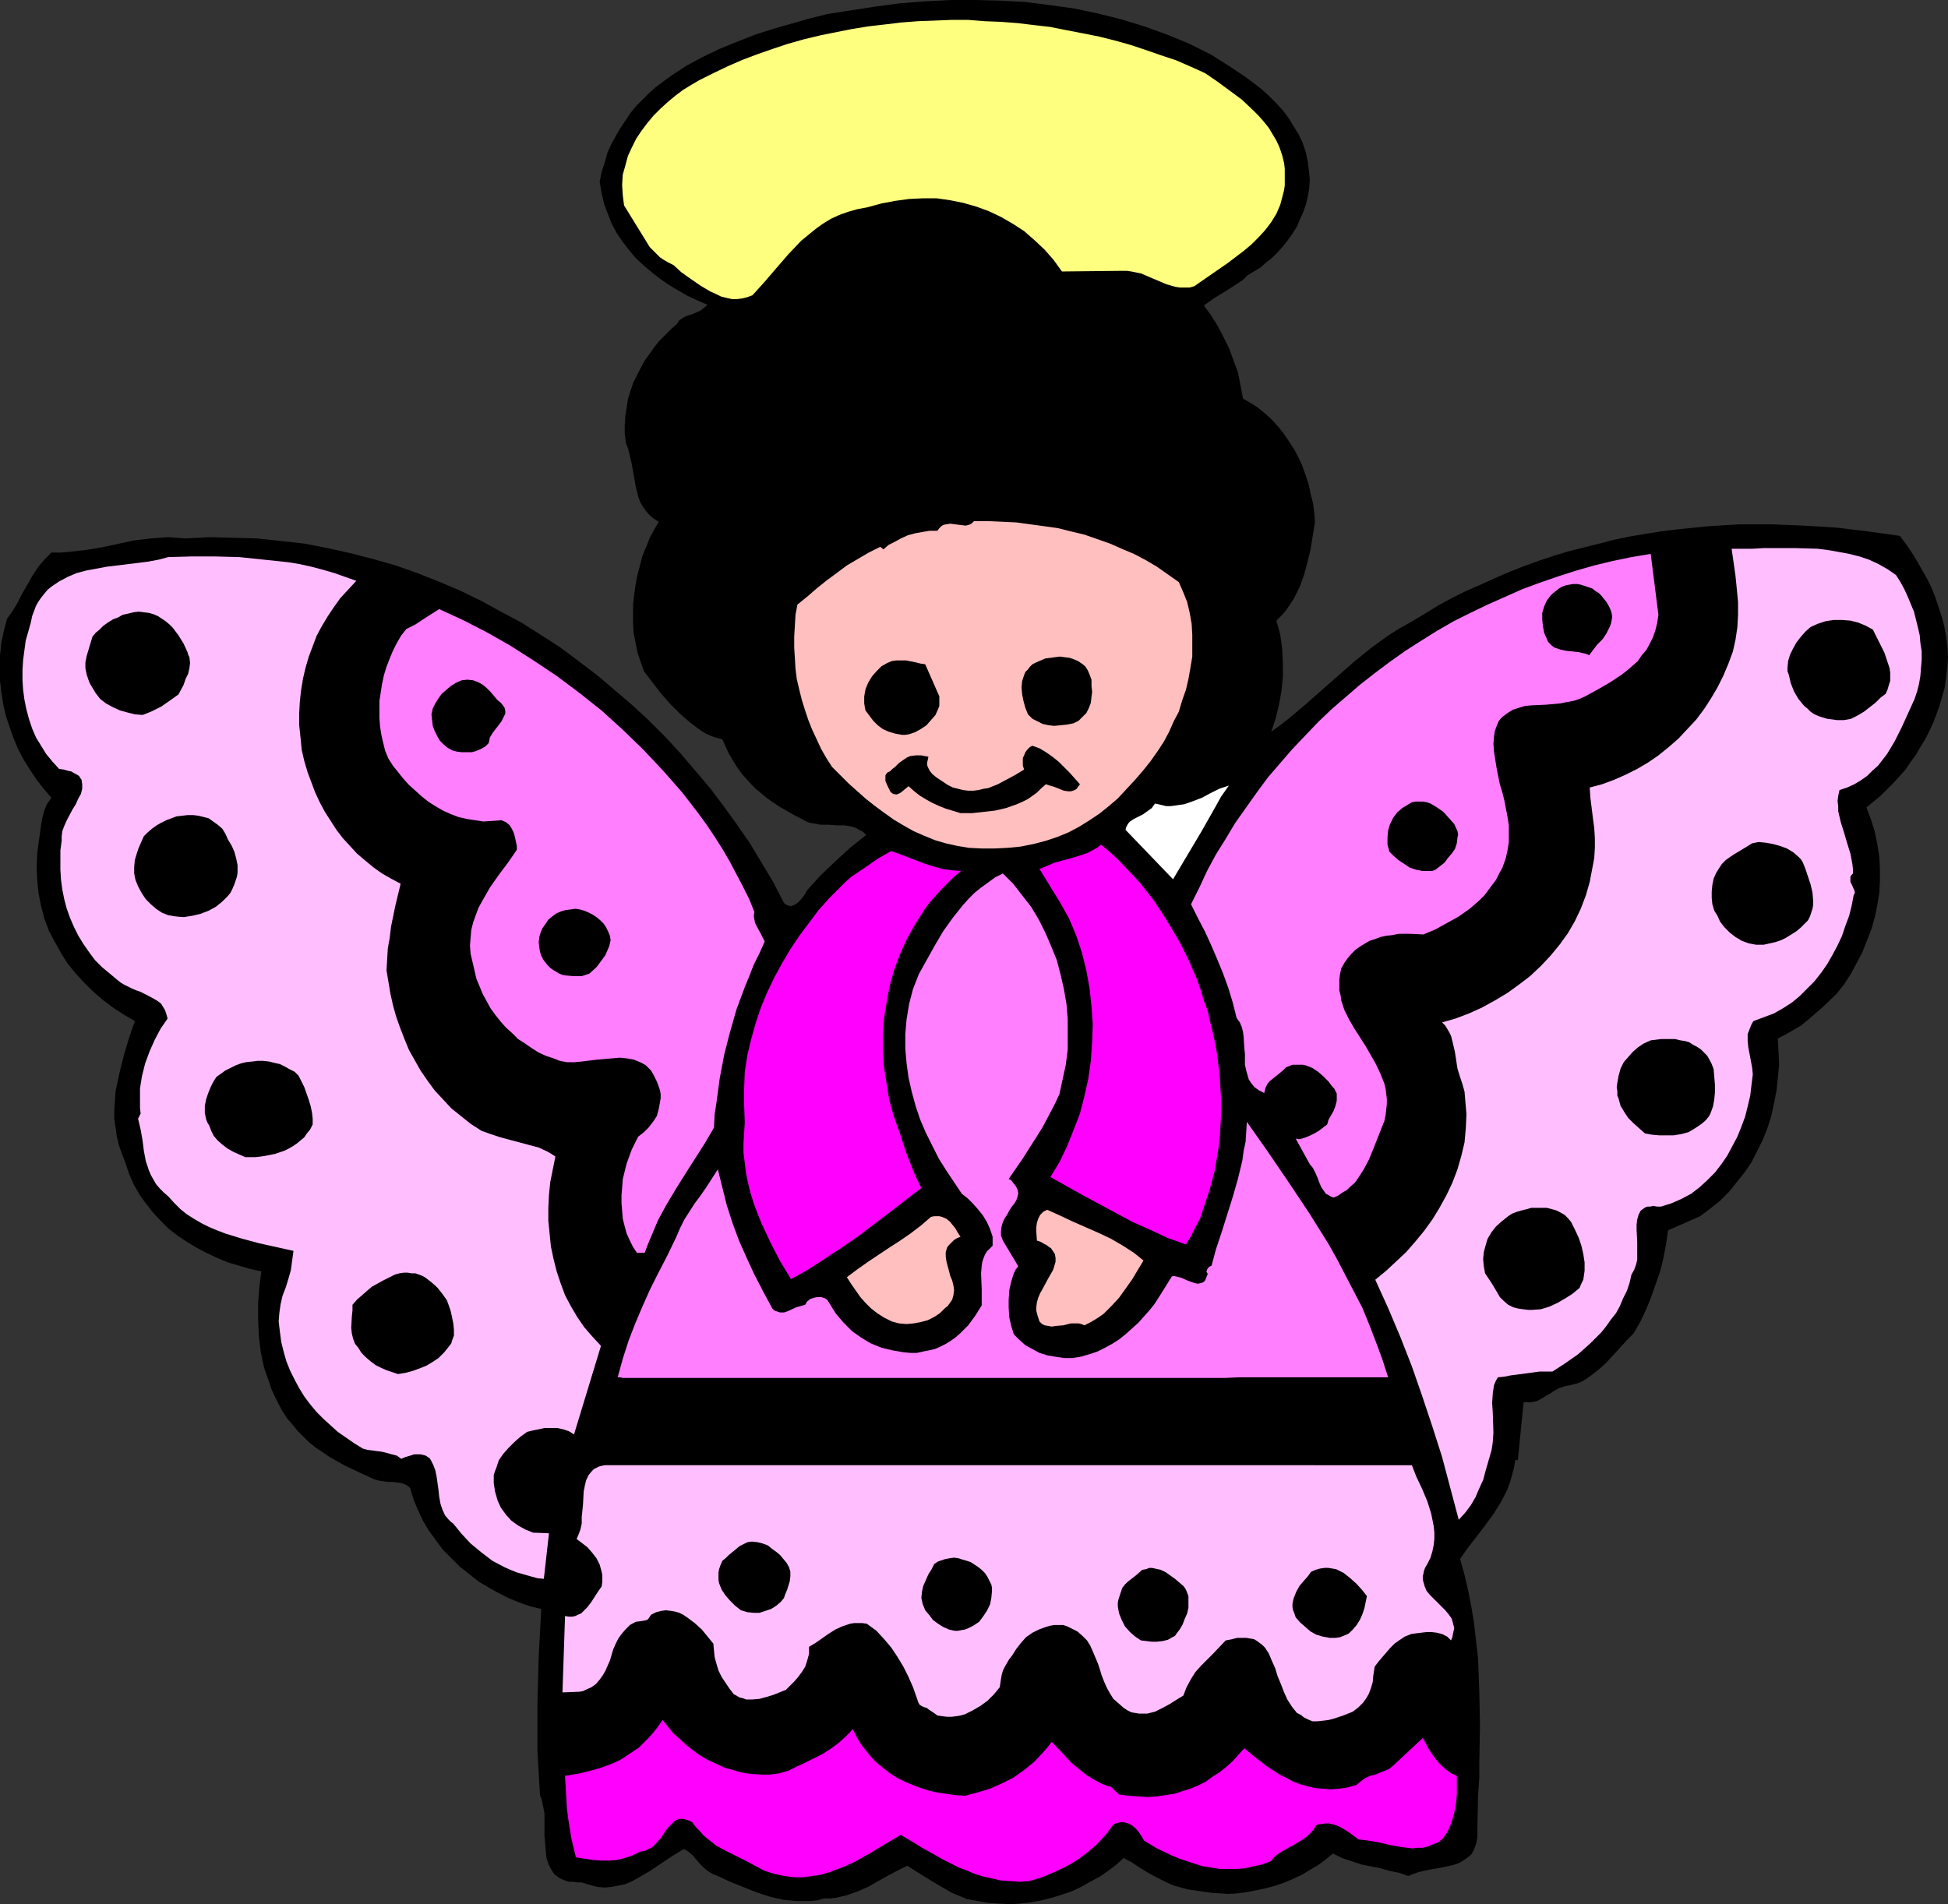
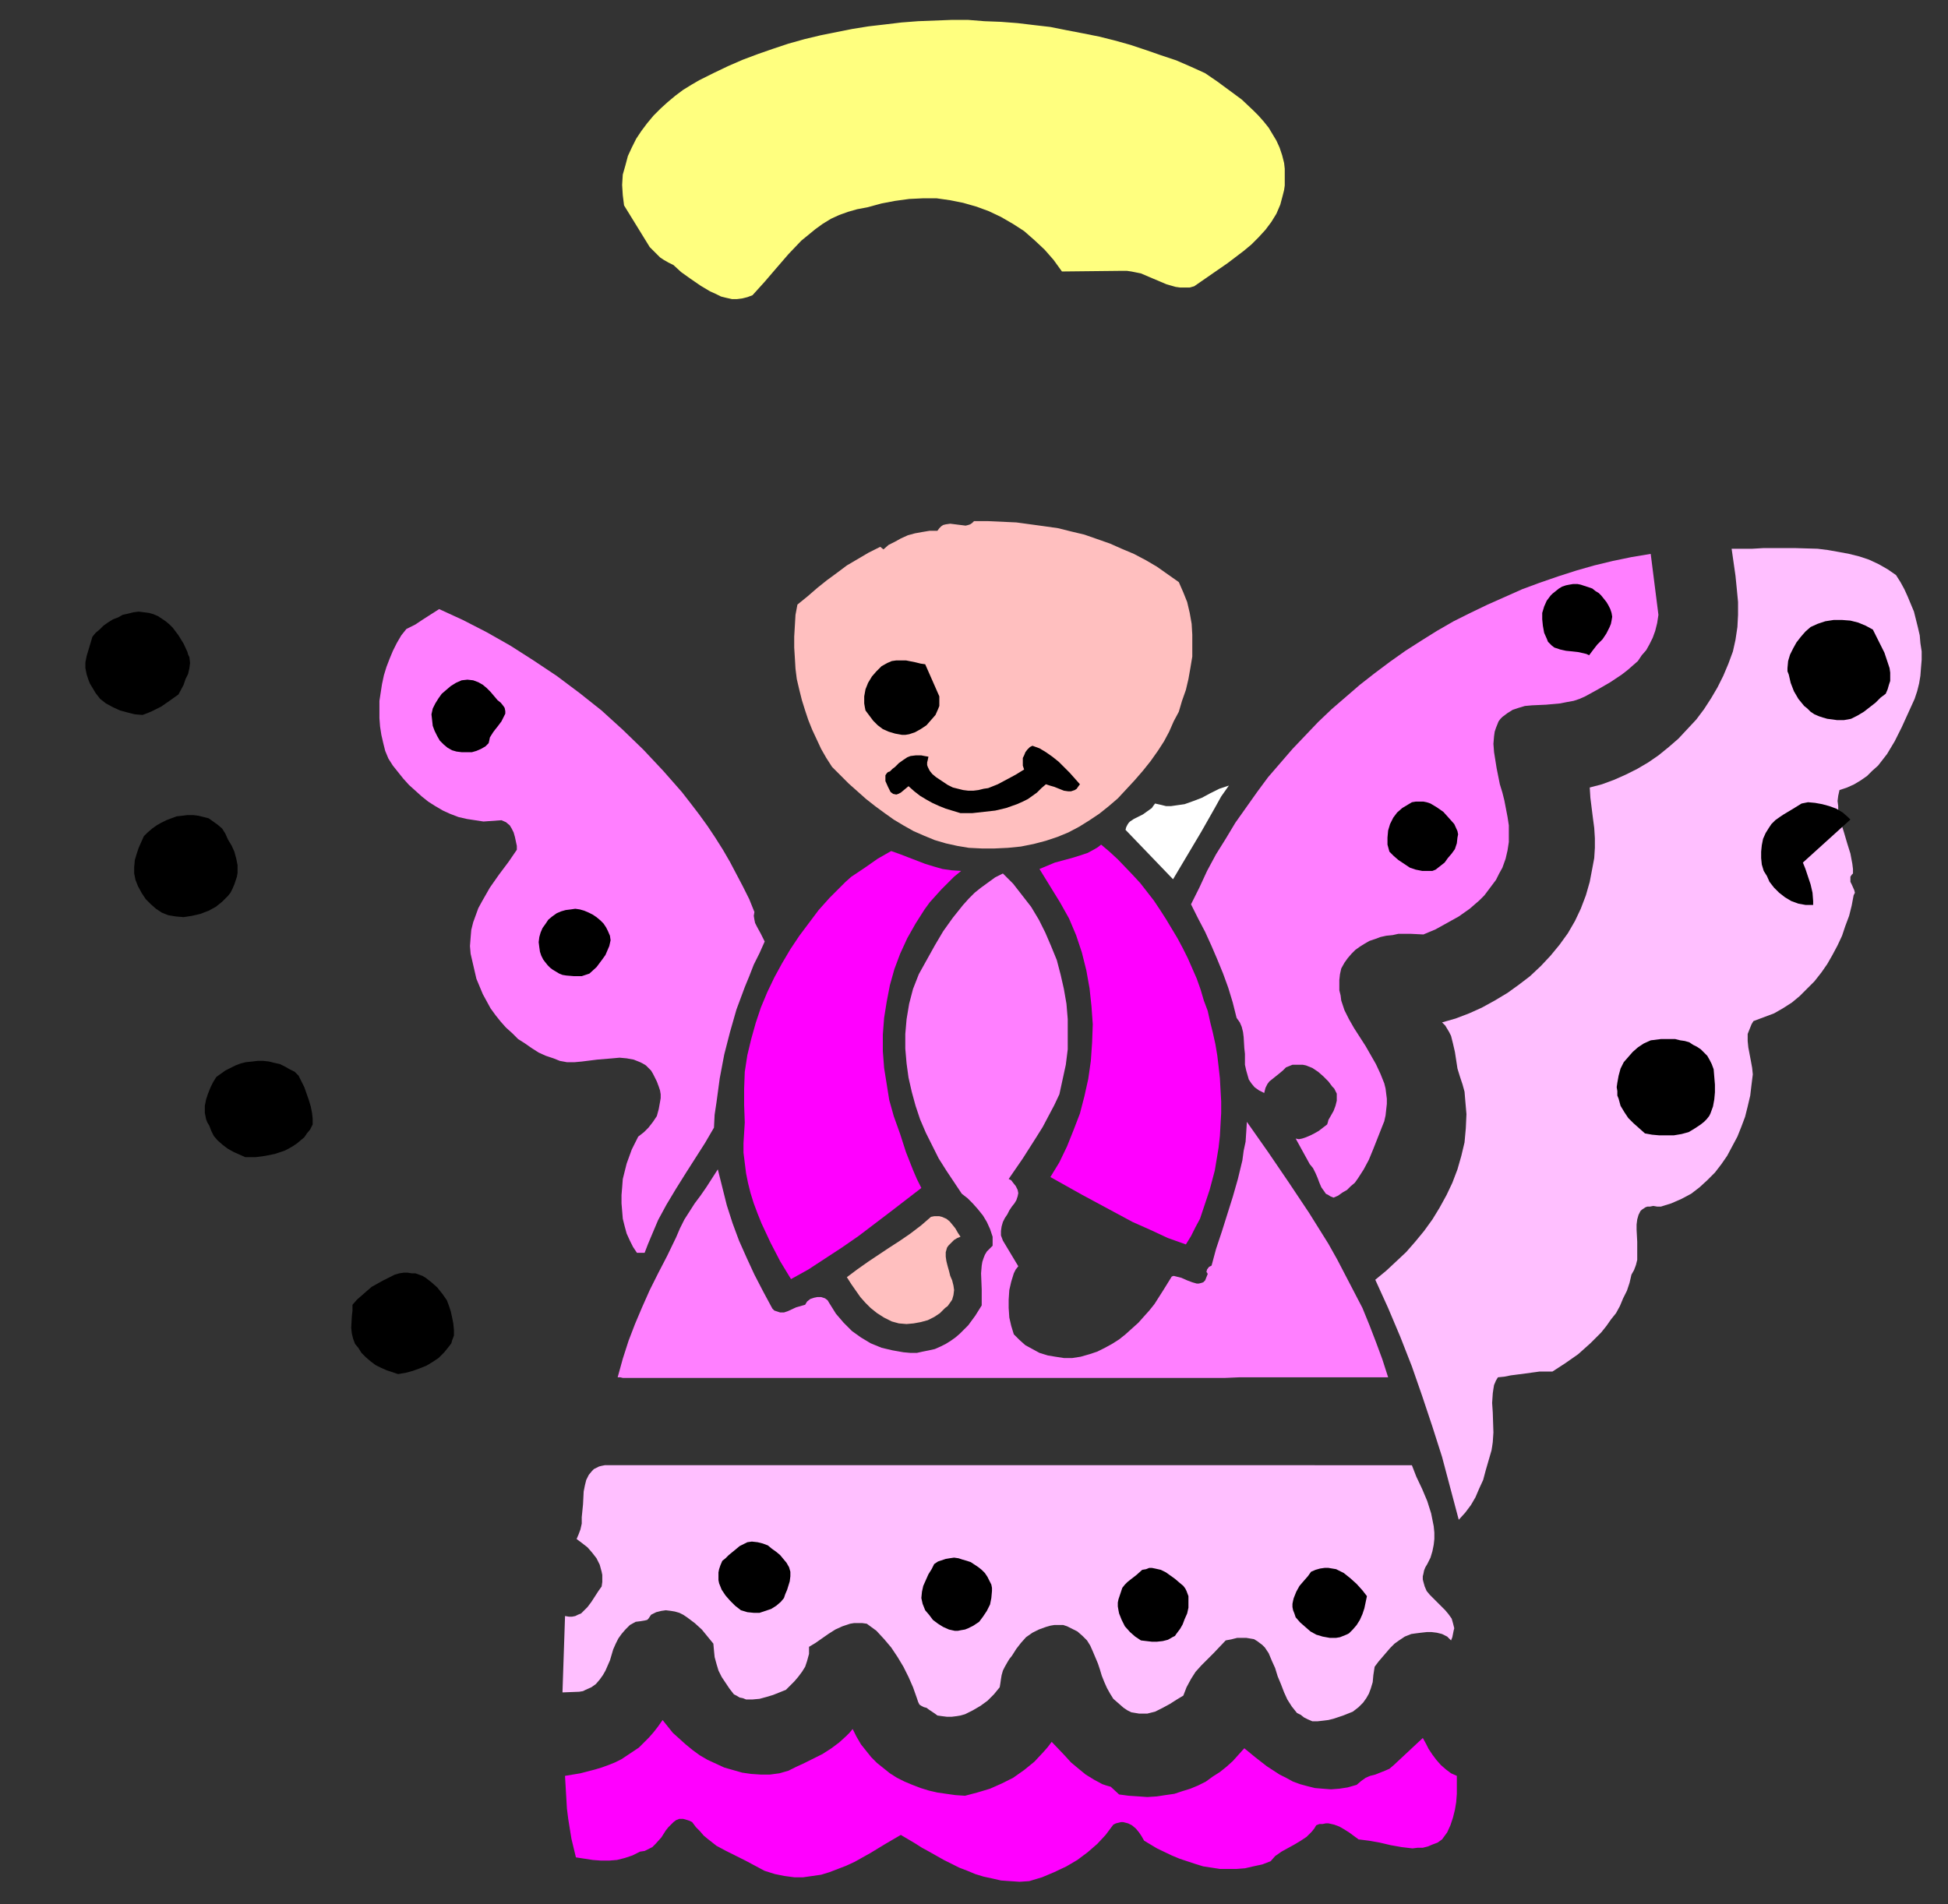
<svg xmlns="http://www.w3.org/2000/svg" xmlns:ns1="http://sodipodi.sourceforge.net/DTD/sodipodi-0.dtd" xmlns:ns2="http://www.inkscape.org/namespaces/inkscape" version="1.0" width="129.724mm" height="126.832mm" id="svg34" ns1:docname="Angel 32.wmf">
  <rect width="100%" height="100%" fill="#333333" stroke="none" />
  <ns1:namedview id="namedview34" pagecolor="#ffffff" bordercolor="#000000" borderopacity="0.25" ns2:showpageshadow="2" ns2:pageopacity="0.0" ns2:pagecheckerboard="0" ns2:deskcolor="#d1d1d1" ns2:document-units="mm" />
  <defs id="defs1">
    <pattern id="WMFhbasepattern" patternUnits="userSpaceOnUse" width="6" height="6" x="0" y="0" />
  </defs>
-   <path style="fill:#000000;fill-opacity:1;fill-rule:evenodd;stroke:none" d="m 304.777,13.733 4.363,2.747 4.363,2.908 1.939,1.454 2.101,1.616 1.939,1.777 1.778,1.777 1.616,1.777 1.454,1.939 1.293,2.1 1.293,2.1 0.97,2.1 0.808,2.423 0.485,2.423 0.323,2.585 0.162,1.939 -0.162,2.1 -0.323,1.939 -0.485,1.939 -0.646,1.939 -0.808,1.777 -0.808,1.939 -1.131,1.777 -1.131,1.616 -1.293,1.616 -1.293,1.454 -1.454,1.454 -1.454,1.131 -1.454,1.293 -1.616,0.969 -1.616,0.969 -1.131,1.131 -1.454,0.969 -2.747,1.777 -2.909,1.777 -2.747,1.939 1.778,2.423 1.616,2.585 1.454,2.747 1.454,2.908 1.131,3.07 1.131,3.07 0.646,3.231 0.646,3.393 1.939,1.131 1.778,1.131 1.778,1.454 1.778,1.616 1.454,1.616 1.454,1.777 1.293,1.939 1.293,1.939 1.131,2.1 0.97,2.1 0.808,2.262 0.808,2.423 0.485,2.262 0.646,2.585 0.323,2.423 0.162,2.423 -1.131,6.947 -0.808,3.231 -0.808,3.07 -1.131,3.07 -0.808,1.616 -0.646,1.293 -0.97,1.454 -0.97,1.454 -1.131,1.293 -1.293,1.293 0.97,3.554 0.485,3.554 0.162,3.554 v 3.554 l -0.323,3.393 -0.646,3.554 -0.808,3.393 -1.131,3.393 2.262,-1.616 2.262,-1.777 4.202,-3.554 8.08,-7.109 4.04,-3.554 4.202,-3.393 2.424,-1.777 2.262,-1.616 2.586,-1.616 2.586,-1.454 3.555,-2.1 3.394,-2.1 3.555,-1.939 3.555,-1.777 3.717,-1.616 3.555,-1.616 3.717,-1.616 3.717,-1.454 3.555,-1.293 3.878,-1.293 3.717,-1.131 3.878,-0.969 3.878,-0.969 3.717,-0.969 3.878,-0.808 3.878,-0.646 4.04,-0.646 3.878,-0.485 7.918,-0.808 7.918,-0.485 h 8.08 l 8.08,0.323 8.08,0.485 8.08,0.969 8.08,1.131 1.454,1.939 1.454,2.1 1.293,2.1 1.293,2.262 1.293,2.262 1.131,2.262 0.97,2.423 0.808,2.423 0.808,2.423 0.646,2.423 0.485,2.585 0.323,2.585 0.162,2.585 -0.162,2.585 -0.323,2.585 -0.323,2.585 -0.646,2.262 -0.646,2.262 -0.808,2.262 -0.808,2.1 -0.97,2.1 -0.97,1.939 -1.293,2.1 -1.131,1.939 -1.293,1.777 -1.293,1.939 -1.454,1.616 -1.616,1.777 -1.616,1.616 -1.616,1.616 -1.778,1.454 -1.778,1.454 1.131,3.07 0.97,3.07 0.646,3.231 0.485,3.07 0.162,3.07 v 2.908 l -0.162,3.07 -0.485,3.07 -0.646,3.07 -0.808,2.908 -1.131,2.908 -1.131,2.908 -1.454,2.747 -1.454,2.747 -1.778,2.747 -1.939,2.423 -3.555,3.393 -3.555,3.07 -1.778,1.454 -1.939,1.131 -1.939,1.131 -1.939,0.969 0.162,3.231 0.162,3.393 -0.323,3.231 -0.323,3.231 -0.646,3.231 -0.646,3.07 -0.97,3.07 -1.131,2.908 -1.454,2.908 -1.454,2.908 -1.778,2.585 -1.939,2.423 -1.939,2.423 -2.262,2.262 -2.424,1.939 -2.586,1.939 -8.08,3.554 -0.485,3.393 -0.646,3.393 -0.808,3.393 -1.131,3.231 -1.131,3.231 -1.293,3.231 -1.454,3.07 -1.778,3.07 -1.616,1.616 -1.616,1.777 -3.555,3.878 -1.939,1.777 -2.101,1.616 -1.131,0.808 -1.131,0.646 -1.293,0.485 -1.293,0.323 -0.808,0.162 -0.808,0.162 -1.454,0.485 -1.454,0.808 -0.646,0.485 -0.646,0.323 -1.293,0.808 -1.454,0.808 -0.808,0.162 -0.808,0.162 h -0.808 -0.97 l -1.454,14.541 h -0.646 l -0.323,1.939 -0.485,1.777 -0.485,1.777 -0.646,1.777 -0.808,1.616 -0.808,1.616 -1.939,3.07 -2.101,2.908 -4.363,5.655 -1.939,2.747 1.131,4.039 0.97,4.201 0.808,4.201 0.646,4.039 0.485,4.362 0.485,4.201 0.162,4.201 0.162,4.362 0.162,8.563 -0.162,8.725 v 4.201 l -0.323,4.362 -0.162,8.725 v 0.969 0.969 l -0.162,0.808 -0.162,0.808 -0.485,1.293 -0.646,1.293 -0.97,0.808 -1.131,0.808 -1.131,0.646 -1.454,0.485 -2.909,0.646 -2.909,0.485 -2.909,0.646 -1.293,0.485 -1.293,0.485 -2.262,-0.808 -2.424,-0.485 -2.262,-0.646 -2.424,-0.485 -2.424,-0.485 -2.424,-0.808 -2.424,-0.808 -2.262,-1.131 -1.778,1.454 -1.939,1.454 -1.939,1.131 -2.101,1.293 -2.101,0.969 -2.262,0.969 -2.262,0.808 -2.424,0.646 -2.262,0.485 -2.424,0.485 -2.424,0.323 -2.424,0.162 -2.262,-0.162 -2.262,-0.162 -2.262,-0.323 -2.101,-0.323 -1.293,-0.162 -1.131,-0.323 -2.424,-0.646 -2.101,-0.969 -2.262,-1.131 -2.101,-1.131 -2.101,-1.293 -1.939,-1.293 -2.101,-1.131 -1.939,1.777 -1.939,1.454 -2.101,1.454 -2.424,1.293 -2.262,1.293 -2.424,1.131 -2.424,0.808 -2.586,0.808 -2.586,0.646 -2.586,0.485 -2.747,0.323 -2.586,0.162 -2.747,-0.162 -2.747,-0.162 -2.586,-0.485 -2.747,-0.485 -1.939,-0.808 -1.939,-0.808 -3.878,-2.262 -3.717,-2.262 -3.555,-2.262 -2.586,1.293 -2.424,1.293 -4.848,2.747 -2.586,1.131 -2.747,0.969 -2.747,0.646 -1.454,0.162 h -1.454 l -1.778,0.485 -1.778,0.162 h -1.778 -1.778 l -1.778,-0.162 -1.616,-0.162 -3.394,-0.808 -3.394,-1.131 -3.232,-1.293 -3.232,-1.293 -3.07,-1.454 -1.293,-0.485 -1.293,-0.808 -0.97,-0.808 -0.97,-0.969 -1.778,-2.1 -1.131,-0.969 -1.131,-0.646 -2.909,1.777 -2.909,1.939 -2.909,1.939 -3.07,1.777 -1.454,0.808 -1.616,0.646 -1.616,0.323 -1.778,0.323 -1.616,0.162 -1.939,-0.162 -1.778,-0.485 -2.101,-0.646 h -1.131 l -1.131,-0.162 h -0.97 l -0.97,-0.323 -0.808,-0.323 -0.646,-0.323 -0.646,-0.485 -0.646,-0.485 -0.808,-1.293 -0.646,-1.293 -0.485,-1.616 -0.162,-1.777 -0.162,-1.777 -0.162,-1.777 v -3.878 -1.777 l -0.323,-1.777 -0.323,-1.616 -0.485,-1.293 -0.323,-5.493 -0.323,-5.816 v -5.816 -5.816 l 0.323,-11.956 0.646,-11.956 -2.747,-0.646 -2.747,-0.969 -2.747,-1.131 -2.586,-1.293 -2.586,-1.454 -2.424,-1.454 -2.424,-1.939 -2.262,-1.777 -2.101,-2.1 -2.101,-2.1 -1.778,-2.423 -1.778,-2.423 -1.454,-2.423 -1.293,-2.747 -1.131,-2.747 -0.808,-2.747 -0.485,-0.485 -0.485,-0.323 -1.131,-0.485 -1.131,-0.162 -1.293,-0.162 h -1.131 l -1.131,-0.162 -1.131,-0.162 -1.131,-0.323 -3.878,-1.777 -3.717,-1.777 -3.717,-2.1 -3.555,-2.423 -1.616,-1.293 -1.454,-1.454 -1.454,-1.454 -1.293,-1.616 -1.293,-1.454 -1.131,-1.777 -0.97,-1.777 -0.97,-1.939 -0.808,-1.777 -0.646,-1.939 -0.646,-1.777 -0.646,-1.939 -0.808,-3.878 -0.485,-4.201 -0.162,-4.039 v -4.039 l 0.323,-4.039 0.485,-3.878 -2.909,-0.646 -2.747,-0.808 -2.747,-0.808 -2.747,-1.131 -2.747,-1.293 -2.424,-1.293 -2.424,-1.454 -2.424,-1.616 -2.262,-1.777 -1.939,-1.939 -1.939,-2.1 -1.778,-2.262 -1.616,-2.262 -1.454,-2.585 -1.131,-2.585 -0.97,-2.908 -0.808,-2.1 -0.808,-2.262 -0.485,-2.1 -0.323,-2.262 -0.323,-2.262 v -2.262 l 0.162,-2.262 0.162,-2.423 0.485,-2.262 0.485,-2.262 1.131,-4.524 1.293,-4.362 1.454,-4.201 -2.747,-1.616 -2.747,-1.777 -2.586,-1.939 -2.424,-2.1 -2.262,-2.262 -2.101,-2.262 -2.101,-2.585 -1.616,-2.585 -1.616,-2.908 -1.454,-2.747 -1.131,-3.07 -0.808,-3.07 -0.646,-3.231 -0.323,-3.231 -0.162,-3.393 0.162,-3.554 0.485,-3.554 0.485,-3.554 0.323,-1.777 0.485,-1.777 0.646,-1.616 1.131,-1.616 -1.939,-2.262 -1.778,-2.262 -1.616,-2.423 -1.616,-2.585 -1.454,-2.747 -1.131,-2.747 -0.97,-2.747 L 1.454,180.145 0.808,177.237 0.323,174.167 0,171.259 v -3.07 -3.07 l 0.323,-3.231 0.646,-3.07 0.808,-3.07 1.293,-1.777 1.293,-2.1 1.131,-2.262 1.293,-2.262 1.293,-2.262 1.454,-2.262 1.616,-1.939 1.778,-1.777 h 2.262 l 2.101,-0.162 4.202,-0.485 4.04,-0.646 8.242,-1.777 4.202,-0.485 2.101,-0.162 2.262,-0.162 2.262,0.162 2.101,0.162 6.141,-0.323 6.141,0.162 5.818,0.162 5.979,0.646 5.818,0.646 5.818,1.131 5.818,1.293 5.656,1.454 5.656,1.616 5.494,1.939 5.333,2.1 5.333,2.262 5.333,2.585 5.01,2.747 5.171,2.747 4.848,3.07 5.01,3.231 4.525,3.393 4.686,3.554 4.363,3.716 4.363,3.716 4.202,3.878 4.202,4.201 3.878,4.201 3.717,4.362 3.717,4.362 3.394,4.524 3.394,4.685 3.232,4.685 2.909,4.847 2.909,4.847 2.586,5.009 0.323,0.485 0.485,0.323 0.485,0.162 0.485,0.162 0.485,-0.162 0.485,-0.162 0.808,-0.485 0.808,-0.808 0.646,-0.808 0.646,-0.969 0.485,-0.808 1.616,-1.777 1.616,-1.777 3.717,-3.554 3.717,-3.393 4.04,-3.231 -0.808,-0.808 -0.97,-0.485 -0.808,-0.485 -0.97,-0.323 -1.939,-0.323 h -1.939 l -2.101,-0.162 h -1.939 l -1.778,-0.323 -0.97,-0.162 -0.808,-0.323 -3.394,-1.777 -3.394,-1.939 -3.07,-2.1 -2.909,-2.423 -1.293,-1.293 -1.293,-1.454 -1.131,-1.293 -1.131,-1.616 -0.97,-1.616 -0.97,-1.616 -0.808,-1.777 -0.808,-1.777 -1.293,-0.323 -1.454,-0.485 -1.454,-0.646 -1.293,-0.808 -1.293,-0.969 -1.293,-0.969 -2.586,-2.262 -2.424,-2.423 -2.424,-2.747 -2.101,-2.747 -2.101,-2.747 -0.808,-2.262 -0.808,-2.423 -0.485,-2.423 -0.485,-2.423 -0.162,-2.423 v -2.585 -2.423 l 0.323,-2.585 0.323,-2.423 0.485,-2.423 0.646,-2.423 0.646,-2.423 0.97,-2.262 0.808,-2.1 1.131,-2.1 1.131,-1.939 -1.293,-0.808 -1.131,-0.969 -0.808,-0.969 -0.808,-1.131 -0.646,-1.131 -0.485,-1.293 -0.646,-2.747 -0.485,-2.747 -0.485,-2.747 -0.646,-2.747 -0.323,-1.293 -0.485,-1.131 -0.323,-2.423 V 106.956 l 0.162,-2.262 0.323,-2.1 0.323,-2.1 0.646,-2.1 0.646,-1.939 0.97,-1.939 0.97,-1.939 0.97,-1.777 1.293,-1.777 1.131,-1.616 1.293,-1.616 1.454,-1.454 1.454,-1.454 1.454,-1.293 0.646,-0.969 0.97,-0.646 0.97,-0.485 1.131,-0.323 2.262,-0.969 0.808,-0.646 0.97,-0.808 -2.586,-1.131 -2.424,-1.131 -2.262,-1.293 -2.424,-1.454 -2.101,-1.454 -2.101,-1.616 -2.101,-1.777 -1.939,-1.777 -1.778,-2.1 -1.616,-2.1 -1.454,-2.1 -1.293,-2.423 -0.97,-2.423 -0.97,-2.585 -0.646,-2.747 -0.485,-2.908 0.485,-2.423 0.808,-2.423 0.646,-2.423 0.97,-2.1 1.131,-2.1 1.131,-1.939 1.293,-1.939 1.293,-1.939 1.454,-1.777 1.616,-1.616 1.616,-1.616 1.616,-1.454 1.939,-1.454 1.778,-1.293 3.878,-2.585 4.202,-2.262 4.363,-2.1 4.363,-1.777 4.525,-1.777 4.525,-1.454 4.525,-1.293 4.525,-1.293 4.525,-1.131 6.141,-0.969 6.302,-0.969 6.141,-0.808 6.302,-0.485 L 239.329,0 h 6.302 l 6.141,0.162 6.302,0.323 6.141,0.808 5.979,0.808 6.141,1.293 5.818,1.454 5.818,1.777 5.818,2.1 5.494,2.262 z" id="path1" />
  <path style="fill:#ffff7f;fill-opacity:1;fill-rule:evenodd;stroke:none" d="m 323.2,41.037 0.162,1.454 v 1.454 1.293 1.454 l -0.162,1.131 -0.323,1.293 -0.646,2.423 -0.97,2.262 -1.293,2.1 -1.454,1.939 -1.778,1.939 -1.778,1.777 -1.939,1.616 -4.04,3.07 -4.202,2.908 -4.202,2.908 -1.131,0.323 h -1.293 -1.131 l -1.131,-0.162 -2.262,-0.646 -4.202,-1.777 -2.262,-0.969 -2.424,-0.485 -1.131,-0.162 h -1.293 l -15.029,0.162 -2.101,-2.908 -2.262,-2.585 -2.586,-2.423 -2.586,-2.262 -2.747,-1.777 -3.07,-1.777 -3.07,-1.454 -3.07,-1.131 -3.394,-0.969 -3.232,-0.646 -3.394,-0.485 h -3.555 l -3.394,0.162 -3.555,0.485 -3.394,0.646 -3.555,0.969 -2.586,0.485 -2.262,0.646 -2.262,0.808 -2.101,0.969 -2.101,1.293 -1.778,1.293 -1.778,1.454 -1.778,1.454 -3.232,3.393 -3.07,3.554 -2.909,3.393 -3.07,3.393 -1.293,0.485 -1.293,0.323 -1.293,0.162 h -1.293 l -1.454,-0.323 -1.293,-0.323 -1.293,-0.646 -1.454,-0.646 -2.424,-1.454 -2.586,-1.777 -2.262,-1.616 -1.939,-1.777 -1.293,-0.646 -1.131,-0.646 -0.97,-0.646 -0.808,-0.808 -1.778,-1.777 -1.293,-2.1 -2.586,-4.201 -1.293,-2.1 -1.293,-2.1 -0.323,-2.585 -0.162,-2.585 0.162,-2.585 0.646,-2.262 0.646,-2.423 0.97,-2.1 1.131,-2.262 1.293,-1.939 1.454,-1.939 1.616,-1.939 1.778,-1.777 1.778,-1.616 1.939,-1.616 1.939,-1.454 2.101,-1.293 1.939,-1.131 3.555,-1.777 3.717,-1.777 3.717,-1.616 3.878,-1.454 3.717,-1.293 3.878,-1.293 4.04,-1.131 4.04,-0.969 4.04,-0.808 4.04,-0.808 4.04,-0.646 4.202,-0.485 4.04,-0.485 4.202,-0.323 4.202,-0.162 4.202,-0.162 h 4.202 l 4.04,0.323 4.202,0.162 4.202,0.323 4.04,0.485 4.202,0.485 4.04,0.808 4.202,0.808 4.04,0.808 3.878,0.969 4.04,1.131 3.878,1.293 3.717,1.293 3.878,1.293 3.717,1.616 3.555,1.616 3.07,2.1 3.07,2.262 3.07,2.262 2.909,2.747 1.293,1.293 1.293,1.454 1.293,1.616 0.97,1.616 0.97,1.616 0.808,1.777 0.646,1.939 z" id="path2" />
  <path style="fill:#ffbfbf;fill-opacity:1;fill-rule:evenodd;stroke:none" d="m 296.697,146.539 1.131,2.585 0.97,2.423 0.646,2.747 0.485,2.747 0.162,2.747 v 2.747 2.747 l -0.485,2.908 -0.485,2.747 -0.646,2.747 -0.97,2.747 -0.808,2.747 -1.293,2.423 -1.131,2.585 -1.293,2.423 -1.454,2.262 -1.939,2.747 -1.939,2.423 -2.101,2.423 -2.101,2.262 -2.101,2.262 -2.262,1.939 -2.424,1.939 -2.424,1.616 -2.586,1.616 -2.747,1.454 -2.747,1.131 -2.909,0.969 -3.07,0.808 -3.232,0.646 -3.232,0.323 -3.394,0.162 h -3.232 l -3.232,-0.162 -2.909,-0.485 -2.909,-0.646 -2.747,-0.808 -2.747,-1.131 -2.586,-1.131 -2.586,-1.454 -2.424,-1.454 -2.262,-1.616 -2.424,-1.777 -2.262,-1.777 -4.363,-3.878 -4.202,-4.201 -1.454,-2.262 -1.293,-2.262 -1.131,-2.423 -1.131,-2.423 -0.97,-2.423 -0.808,-2.423 -0.808,-2.585 -0.646,-2.585 -0.646,-2.747 -0.323,-2.585 -0.162,-2.747 -0.162,-2.585 v -2.747 l 0.162,-2.747 0.162,-2.747 0.485,-2.585 2.586,-2.1 2.424,-2.1 2.424,-1.939 2.424,-1.777 2.586,-1.939 2.747,-1.616 2.747,-1.616 2.909,-1.454 0.808,0.646 1.293,-1.131 1.616,-0.808 1.454,-0.808 1.778,-0.808 1.778,-0.485 1.778,-0.323 1.939,-0.323 h 1.939 l 0.485,-0.646 0.485,-0.485 0.485,-0.323 0.646,-0.162 1.131,-0.162 1.293,0.162 1.293,0.162 1.293,0.162 0.646,-0.162 0.485,-0.162 0.485,-0.323 0.485,-0.485 h 3.555 l 3.555,0.162 3.555,0.162 3.555,0.485 3.555,0.485 3.394,0.485 3.232,0.808 3.394,0.808 3.232,1.131 3.232,1.131 2.909,1.293 3.07,1.293 3.07,1.616 2.747,1.616 2.747,1.939 z" id="path3" />
-   <path style="fill:#ffbfff;fill-opacity:1;fill-rule:evenodd;stroke:none" d="m 89.688,146.216 -2.101,2.262 -1.939,2.1 -1.616,2.262 -1.616,2.423 -1.454,2.423 -1.293,2.423 -0.97,2.585 -0.97,2.585 -0.808,2.747 -0.646,2.747 -0.485,2.908 -0.323,2.908 -0.162,2.908 v 3.07 l 0.323,3.07 0.323,3.231 0.646,2.747 0.808,2.747 0.97,2.585 0.97,2.585 1.131,2.423 1.293,2.423 1.454,2.262 1.454,2.262 1.616,2.1 1.778,1.939 1.778,1.939 2.101,1.777 1.939,1.616 2.262,1.616 2.262,1.293 2.424,1.293 -1.293,5.332 -1.131,5.493 -0.323,2.747 -0.485,2.747 -0.162,2.747 -0.162,2.747 0.485,2.908 0.485,2.908 0.646,2.908 0.808,2.908 0.97,2.747 1.131,2.908 1.131,2.747 1.454,2.585 1.454,2.585 1.778,2.585 1.778,2.423 2.101,2.262 2.101,2.262 2.424,1.939 2.424,1.939 2.747,1.777 2.262,0.808 2.424,0.808 2.424,0.646 4.848,1.293 2.424,0.646 2.101,0.969 1.131,0.646 0.97,0.646 -0.646,3.231 -0.646,3.231 -0.323,3.231 -0.162,3.231 v 3.231 l 0.323,3.231 0.323,3.231 0.646,3.07 0.808,3.231 0.97,2.908 1.131,3.07 1.454,2.747 1.616,2.747 1.778,2.585 2.101,2.423 2.101,2.262 -6.787,22.296 -1.293,-0.808 -1.454,-0.485 -1.454,-0.323 h -1.616 -1.616 l -1.454,0.323 -1.616,0.323 -1.293,0.323 -1.778,1.293 -1.454,1.293 -1.454,1.454 -1.293,1.454 -1.131,1.616 -0.646,1.939 -0.323,0.808 -0.323,0.969 v 0.969 1.131 l 0.323,2.1 0.646,2.262 0.808,1.777 1.293,1.777 1.293,1.454 1.778,1.293 1.778,0.969 1.939,0.808 4.04,0.162 -1.293,11.471 -1.616,-0.162 -1.778,-0.485 -3.394,-0.969 -1.616,-0.646 -1.454,-0.646 -3.07,-1.616 -2.747,-2.1 -2.747,-2.262 -2.262,-2.423 -2.101,-2.585 -0.646,-0.485 -0.485,-0.485 -0.97,-1.131 -0.646,-1.454 -0.485,-1.454 -0.323,-1.777 -0.162,-1.616 -0.485,-3.393 -0.323,-1.616 -0.485,-1.293 -0.646,-1.293 -0.323,-0.485 -0.485,-0.323 -0.485,-0.323 -0.646,-0.162 -0.646,-0.162 h -0.808 -0.808 l -0.97,0.323 -1.131,0.323 -1.131,0.485 -1.131,-0.808 -1.293,-0.323 -1.131,-0.323 -1.293,-0.323 -1.293,-0.162 -1.131,-0.162 -1.293,-0.162 -1.131,-0.323 -2.101,-1.293 -2.101,-1.454 -2.101,-1.454 -1.778,-1.616 -1.778,-1.616 -1.778,-1.777 -1.616,-1.939 -1.454,-1.939 -1.293,-2.1 -1.131,-2.1 -1.131,-2.262 -0.97,-2.423 -0.646,-2.262 -0.646,-2.585 -0.323,-2.423 -0.323,-2.747 0.162,-2.1 0.323,-2.262 0.485,-2.1 0.808,-2.1 0.646,-2.1 0.646,-2.262 0.323,-2.423 0.162,-1.131 0.162,-1.293 -4.363,-0.969 -4.363,-0.969 -4.202,-1.131 -4.202,-1.293 -2.101,-0.808 -1.939,-0.808 -1.939,-0.969 -1.939,-1.131 -1.778,-1.131 -1.616,-1.293 -1.616,-1.616 -1.454,-1.616 -1.131,-0.969 -0.97,-0.969 -0.97,-1.131 -0.646,-1.131 -0.646,-1.131 -0.485,-1.131 -0.808,-2.423 -0.485,-2.585 -0.323,-2.585 -0.485,-2.747 -0.646,-2.747 0.646,-1.293 -0.162,-1.454 v -1.616 -1.616 -1.616 l 0.485,-3.07 0.808,-3.231 1.131,-3.07 1.293,-2.908 1.454,-2.747 1.778,-2.585 -0.323,-1.131 -0.323,-0.969 -0.485,-0.808 -0.485,-0.808 -0.808,-0.646 -0.808,-0.485 -1.778,-0.969 -1.939,-0.969 -0.97,-0.323 -1.131,-0.485 -1.939,-0.969 -0.808,-0.485 -0.808,-0.646 -1.939,-1.616 -1.939,-1.616 -1.778,-1.777 -1.454,-1.939 -1.454,-2.1 -1.293,-2.1 -1.131,-2.262 -0.97,-2.262 -0.808,-2.262 -0.646,-2.423 -0.485,-2.423 -0.323,-2.423 -0.162,-2.585 v -2.423 -2.423 l 0.323,-2.423 v -1.131 l 0.162,-1.293 0.485,-1.293 0.646,-1.454 1.454,-2.747 0.808,-1.293 0.646,-1.454 0.646,-1.131 0.323,-1.293 v -1.131 l -0.162,-1.131 -0.323,-0.485 -0.323,-0.485 -0.485,-0.323 -0.646,-0.323 -0.808,-0.485 -0.808,-0.162 -1.131,-0.323 -1.131,-0.162 -1.616,-1.777 -1.616,-1.939 -1.293,-2.1 -1.293,-2.1 -0.97,-2.262 -0.808,-2.423 -0.646,-2.423 -0.485,-2.423 -0.323,-2.423 -0.162,-2.423 v -2.585 l 0.162,-2.585 0.323,-2.423 0.323,-2.423 0.646,-2.262 0.646,-2.262 0.323,-1.616 0.485,-1.293 0.485,-1.293 0.646,-1.131 0.808,-1.131 0.646,-0.808 0.808,-0.969 0.97,-0.808 1.939,-1.293 2.101,-1.131 2.262,-0.969 2.424,-0.646 2.586,-0.485 2.586,-0.485 5.333,-0.646 5.171,-0.646 2.586,-0.485 2.424,-0.646 5.818,-0.162 h 5.979 l 6.141,0.162 6.141,0.646 6.141,0.646 2.909,0.485 2.909,0.646 3.07,0.808 2.747,0.808 2.747,0.969 z" id="path4" />
  <path style="fill:#ffbfff;fill-opacity:1;fill-rule:evenodd;stroke:none" d="m 477.204,144.762 1.131,1.777 0.97,1.777 0.808,1.777 0.808,1.939 0.808,1.939 0.485,1.939 0.485,1.939 0.485,2.1 0.162,1.939 0.323,2.1 v 2.1 l -0.162,1.939 -0.162,2.1 -0.323,1.939 -0.485,1.939 -0.646,1.939 -1.616,3.554 -1.616,3.554 -1.778,3.554 -1.939,3.231 -1.131,1.454 -1.131,1.454 -1.454,1.293 -1.293,1.293 -1.616,1.131 -1.616,0.969 -1.778,0.808 -1.939,0.646 -0.323,1.454 -0.162,1.293 0.162,1.293 v 1.293 l 0.646,2.747 0.808,2.585 0.808,2.747 0.808,2.585 0.485,2.585 0.162,1.293 v 1.131 l -0.323,0.323 -0.323,0.485 v 0.646 0.646 l 0.323,0.646 0.646,1.454 0.162,0.646 -0.162,0.323 -0.162,0.323 -0.485,2.585 -0.646,2.585 -0.97,2.585 -0.808,2.423 -1.131,2.423 -1.293,2.423 -1.293,2.262 -1.454,2.1 -1.778,2.262 -1.778,1.777 -1.939,1.939 -1.939,1.616 -2.262,1.454 -2.262,1.293 -2.586,0.969 -2.586,0.969 -0.485,0.808 -0.323,0.808 -0.323,0.808 -0.323,0.808 v 1.777 l 0.162,1.616 0.646,3.393 0.323,1.777 0.162,1.616 -0.323,2.585 -0.323,2.747 -0.646,2.747 -0.646,2.585 -0.97,2.585 -0.97,2.423 -1.293,2.423 -1.293,2.423 -1.454,2.1 -1.616,2.1 -1.939,1.939 -1.939,1.777 -2.101,1.616 -2.424,1.293 -2.586,1.131 -2.586,0.808 h -0.97 l -0.97,-0.162 -0.808,0.162 h -0.646 l -0.485,0.162 -0.485,0.323 -0.485,0.323 -0.323,0.323 -0.485,0.969 -0.323,1.131 -0.162,1.293 v 1.293 l 0.162,3.07 v 3.07 1.454 l -0.323,1.293 -0.485,1.293 -0.646,1.131 -0.485,2.1 -0.646,1.939 -0.97,1.939 -0.808,1.939 -0.97,1.777 -1.293,1.616 -1.131,1.616 -1.293,1.616 -1.454,1.454 -1.293,1.293 -3.07,2.747 -3.232,2.262 -3.232,2.1 h -1.616 -1.616 l -3.555,0.485 -3.717,0.485 -1.616,0.323 -1.616,0.162 -0.485,0.808 -0.485,1.131 -0.162,0.969 -0.162,1.131 -0.162,2.423 0.162,2.423 0.162,5.009 -0.162,2.423 -0.162,1.131 -0.162,0.969 -1.454,5.009 -0.646,2.423 -0.97,2.1 -0.97,2.262 -1.131,1.939 -1.454,1.939 -1.616,1.777 -2.101,-7.917 -2.101,-7.917 -2.424,-7.594 -2.586,-7.755 -2.586,-7.432 -2.909,-7.432 -3.07,-7.27 -3.232,-7.109 2.747,-2.262 2.424,-2.262 2.586,-2.423 2.262,-2.585 2.262,-2.747 2.101,-2.908 1.778,-2.908 1.778,-3.231 1.454,-3.07 1.293,-3.393 0.97,-3.393 0.808,-3.393 0.323,-3.554 0.162,-3.554 -0.323,-3.716 -0.162,-1.939 -0.485,-1.777 -0.646,-1.939 -0.646,-2.1 -0.323,-2.1 -0.323,-2.1 -0.485,-2.1 -0.485,-1.939 -0.485,-0.969 -0.485,-0.808 -0.485,-0.808 -0.808,-0.808 3.394,-0.969 3.394,-1.293 3.232,-1.454 3.232,-1.777 3.232,-1.939 2.909,-2.1 2.747,-2.1 2.747,-2.585 2.424,-2.585 2.262,-2.747 2.101,-2.908 1.778,-3.07 1.454,-3.07 1.293,-3.393 0.97,-3.393 0.646,-3.393 0.485,-2.585 0.162,-2.585 v -2.423 l -0.162,-2.585 -0.323,-2.423 -0.323,-2.585 -0.323,-2.585 -0.162,-2.585 3.07,-0.808 3.07,-1.131 2.909,-1.293 2.909,-1.454 2.747,-1.616 2.586,-1.777 2.586,-2.1 2.424,-2.1 2.262,-2.423 2.262,-2.423 1.939,-2.585 1.778,-2.747 1.616,-2.747 1.454,-2.908 1.293,-3.07 1.131,-3.07 0.646,-2.908 0.485,-3.231 0.162,-3.07 v -3.231 l -0.323,-3.393 -0.323,-3.231 -0.97,-6.786 h 5.171 l 2.747,-0.162 h 2.747 5.494 l 5.494,0.162 2.586,0.323 2.747,0.485 2.586,0.485 2.586,0.646 2.424,0.808 2.424,1.131 2.262,1.293 z" id="path5" />
  <path style="fill:#ff7fff;fill-opacity:1;fill-rule:evenodd;stroke:none" d="m 417.412,154.779 -0.323,2.1 -0.485,1.939 -0.646,1.777 -0.808,1.616 -0.808,1.454 -1.131,1.293 -0.97,1.454 -1.293,1.131 -1.293,1.131 -1.454,1.131 -2.909,1.939 -3.07,1.777 -3.232,1.777 -1.454,0.646 -1.454,0.485 -1.778,0.323 -1.616,0.323 -3.555,0.323 -3.555,0.162 -1.778,0.162 -1.616,0.485 -1.454,0.485 -1.293,0.808 -1.293,0.969 -0.485,0.485 -0.485,0.646 -0.323,0.808 -0.323,0.808 -0.323,0.969 -0.162,1.131 -0.162,1.939 0.162,2.1 0.646,4.039 0.808,4.039 0.646,2.1 0.485,1.939 0.808,4.201 0.323,2.1 v 2.1 2.1 l -0.323,2.1 -0.485,2.1 -0.808,2.262 -0.808,1.454 -0.808,1.616 -0.97,1.293 -0.97,1.293 -0.97,1.293 -1.293,1.293 -2.424,2.1 -2.747,1.939 -2.909,1.616 -2.909,1.616 -3.07,1.293 -3.232,-0.162 h -3.07 l -1.454,0.323 -1.616,0.162 -1.454,0.323 -1.293,0.485 -1.454,0.485 -1.131,0.646 -1.293,0.808 -1.131,0.808 -0.97,0.969 -0.97,1.131 -0.808,1.131 -0.808,1.454 -0.323,1.454 -0.162,1.454 v 1.293 1.293 l 0.323,1.293 0.162,1.293 0.808,2.423 1.131,2.262 1.293,2.262 2.909,4.524 1.293,2.262 1.293,2.262 1.131,2.423 0.97,2.423 0.323,1.293 0.162,1.293 0.162,1.293 v 1.293 l -0.162,1.454 -0.162,1.454 -0.323,1.454 -0.646,1.616 -2.101,5.332 -1.131,2.747 -1.293,2.423 -1.454,2.262 -0.808,1.131 -0.97,0.808 -0.97,0.969 -1.131,0.646 -1.131,0.808 -1.131,0.485 -0.808,-0.323 -0.485,-0.323 -0.646,-0.323 -0.323,-0.485 -0.808,-1.131 -0.485,-1.131 -0.485,-1.293 -0.485,-1.131 -0.646,-1.293 -0.808,-0.969 -3.555,-6.463 0.808,0.162 0.808,-0.162 0.97,-0.323 1.131,-0.485 0.97,-0.485 1.131,-0.646 2.101,-1.616 0.162,-0.485 0.162,-0.646 0.646,-1.131 0.646,-1.131 0.485,-1.293 0.323,-1.293 v -1.293 -0.485 l -0.323,-0.646 -0.323,-0.646 -0.485,-0.485 -0.97,-1.293 -1.293,-1.293 -1.293,-1.131 -1.454,-0.969 -1.616,-0.646 -0.808,-0.162 h -0.808 -0.97 -0.808 l -0.808,0.323 -0.808,0.323 -0.808,0.808 -0.97,0.808 -1.616,1.293 -0.808,0.646 -0.485,0.646 -0.485,0.969 -0.162,0.646 -0.162,0.646 -1.293,-0.646 -1.131,-0.808 -0.808,-0.969 -0.646,-0.969 -0.323,-1.131 -0.323,-1.131 -0.323,-1.454 v -1.293 -1.454 l -0.162,-1.454 -0.162,-2.747 -0.162,-1.293 -0.323,-1.293 -0.485,-1.131 -0.808,-1.131 -0.97,-3.878 -1.131,-3.716 -1.293,-3.554 -1.454,-3.554 -1.454,-3.393 -1.616,-3.554 -1.778,-3.393 -1.778,-3.554 2.101,-4.201 1.939,-4.201 2.262,-4.201 2.424,-3.878 2.424,-4.039 2.747,-3.878 2.747,-3.878 2.747,-3.716 3.07,-3.554 3.07,-3.554 3.232,-3.393 3.232,-3.393 3.394,-3.231 3.555,-3.07 3.555,-3.07 3.717,-2.908 3.878,-2.908 3.878,-2.747 4.04,-2.585 3.878,-2.423 4.202,-2.423 4.202,-2.1 4.363,-2.1 4.363,-1.939 4.363,-1.939 4.363,-1.616 4.686,-1.616 4.525,-1.454 4.525,-1.293 4.686,-1.131 4.686,-0.969 4.848,-0.808 z" id="path6" />
  <path style="fill:#000000;fill-opacity:1;fill-rule:evenodd;stroke:none" d="m 47.187,164.15 0.162,0.646 0.323,0.646 0.162,1.454 -0.162,1.293 -0.323,1.454 -0.646,1.293 -0.485,1.454 -1.293,2.423 -2.262,1.616 -2.101,1.454 -2.262,1.131 -1.131,0.485 -1.293,0.485 -1.939,-0.162 -1.939,-0.485 -1.778,-0.485 -1.778,-0.808 -1.778,-0.969 -1.454,-1.131 -1.131,-1.454 -0.485,-0.808 -0.485,-0.808 -0.485,-0.808 -0.323,-0.808 -0.485,-1.454 -0.323,-1.616 v -1.454 l 0.323,-1.616 0.485,-1.616 0.97,-3.231 0.808,-0.969 0.97,-0.808 0.97,-0.969 1.131,-0.808 1.293,-0.808 1.293,-0.485 1.131,-0.646 1.454,-0.323 1.293,-0.323 1.293,-0.162 1.293,0.162 1.293,0.162 1.131,0.323 1.131,0.485 0.97,0.646 0.97,0.646 0.97,0.808 0.808,0.808 1.454,1.939 1.293,2.1 z" id="path7" />
  <path style="fill:#ff7fff;fill-opacity:1;fill-rule:evenodd;stroke:none" d="m 189.88,229.584 -0.162,0.969 0.162,0.969 0.162,0.808 0.485,0.969 0.97,1.777 0.97,1.939 -1.293,2.908 -1.454,2.908 -1.131,2.908 -1.131,2.747 -2.101,5.655 -1.616,5.655 -1.454,5.655 -1.131,5.978 -0.808,5.978 -0.485,3.231 -0.162,3.231 -2.262,3.878 -4.848,7.594 -2.424,3.878 -2.424,4.039 -2.101,3.878 -1.778,4.201 -0.808,1.939 -0.808,2.1 h -1.939 l -0.97,-1.454 -0.808,-1.616 -0.808,-1.777 -0.485,-1.777 -0.485,-1.939 -0.162,-1.939 -0.162,-1.939 v -2.1 l 0.162,-1.939 0.162,-2.1 0.485,-1.939 0.485,-1.939 0.646,-1.777 0.646,-1.777 0.808,-1.616 0.808,-1.616 1.454,-1.131 1.131,-1.131 1.131,-1.454 0.97,-1.454 0.485,-1.777 0.323,-1.777 0.162,-0.969 v -0.969 l -0.162,-0.969 -0.323,-0.969 -0.485,-1.293 -0.485,-0.969 -0.485,-0.969 -0.485,-0.808 -0.646,-0.646 -0.646,-0.646 -0.808,-0.485 -0.646,-0.323 -1.616,-0.646 -1.778,-0.323 -1.778,-0.162 -1.778,0.162 -3.878,0.323 -3.878,0.485 -1.778,0.162 h -1.939 l -1.778,-0.323 -1.616,-0.646 -1.939,-0.646 -1.778,-0.808 -1.778,-1.131 -1.616,-1.131 -1.778,-1.131 -1.454,-1.454 -1.616,-1.454 -1.293,-1.454 -1.293,-1.616 -1.293,-1.777 -0.97,-1.777 -0.97,-1.777 -0.808,-1.939 -0.808,-1.939 -0.485,-2.1 -0.485,-2.1 -0.485,-2.1 -0.162,-1.939 0.162,-2.1 0.162,-1.939 0.485,-1.939 0.646,-1.777 0.646,-1.777 0.97,-1.777 1.939,-3.393 2.262,-3.231 2.424,-3.231 2.101,-3.07 v -0.969 l -0.485,-2.262 -0.323,-1.131 -0.485,-0.969 -0.485,-0.808 -0.97,-0.808 -1.131,-0.485 -2.262,0.162 -2.262,0.162 -2.101,-0.323 -2.101,-0.323 -2.101,-0.485 -2.101,-0.808 -1.778,-0.808 -1.939,-1.131 -1.778,-1.131 -1.616,-1.293 -1.616,-1.454 -1.616,-1.454 -1.454,-1.616 -1.293,-1.616 -1.293,-1.616 -1.131,-1.777 -0.808,-1.939 -0.485,-1.939 -0.485,-2.1 -0.323,-2.1 -0.162,-2.1 v -2.262 -2.1 l 0.323,-2.1 0.323,-2.1 0.485,-2.262 0.646,-2.1 0.808,-2.1 0.808,-1.939 0.97,-1.939 1.131,-1.939 1.293,-1.616 2.262,-1.131 1.939,-1.293 4.04,-2.585 5.979,2.747 5.979,3.07 5.979,3.393 5.818,3.716 5.818,3.878 5.818,4.362 5.494,4.362 5.333,4.847 5.171,5.009 5.01,5.332 4.686,5.332 2.262,2.908 2.101,2.747 2.101,2.908 1.939,2.908 1.939,3.07 1.778,3.07 1.616,3.07 1.616,3.07 1.616,3.231 z" id="path8" />
  <path style="fill:#000000;fill-opacity:1;fill-rule:evenodd;stroke:none" d="m 404.808,152.356 0.485,0.969 0.323,0.969 0.162,0.969 -0.162,0.969 -0.162,0.808 -0.323,0.808 -0.808,1.616 -0.97,1.454 -1.293,1.293 -1.131,1.454 -0.97,1.293 -0.646,-0.323 -0.646,-0.162 -1.454,-0.323 -1.454,-0.162 -1.616,-0.162 -1.454,-0.323 -1.454,-0.485 -0.646,-0.485 -0.485,-0.485 -0.485,-0.485 -0.323,-0.808 -0.646,-1.454 -0.323,-1.777 -0.162,-1.616 v -1.616 l 0.485,-1.616 0.646,-1.454 0.485,-0.646 0.485,-0.646 0.485,-0.485 0.808,-0.646 0.808,-0.646 0.808,-0.485 0.97,-0.323 0.808,-0.162 0.97,-0.162 h 1.131 l 0.808,0.162 0.97,0.323 0.97,0.323 0.97,0.323 0.808,0.646 0.808,0.485 0.646,0.646 0.646,0.808 0.646,0.808 z" id="path9" />
  <path style="fill:#000000;fill-opacity:1;fill-rule:evenodd;stroke:none" d="m 471.387,158.495 0.97,1.939 1.939,3.878 0.646,1.939 0.646,1.939 0.162,1.131 v 0.969 1.131 l -0.323,0.969 -0.323,1.131 -0.485,1.131 -1.293,0.969 -1.293,1.293 -1.454,1.131 -1.454,1.131 -1.616,0.969 -1.616,0.808 -0.808,0.162 -0.97,0.162 h -0.808 -0.97 l -1.131,-0.162 -1.293,-0.162 -1.131,-0.323 -0.97,-0.323 -1.131,-0.485 -0.97,-0.646 -0.808,-0.808 -0.808,-0.646 -1.454,-1.777 -1.131,-1.939 -0.808,-2.1 -0.485,-2.1 -0.323,-0.808 v -0.808 l 0.162,-1.777 0.485,-1.616 0.808,-1.616 0.808,-1.454 1.131,-1.454 1.131,-1.293 1.293,-1.131 1.778,-0.808 1.939,-0.646 2.101,-0.323 h 2.101 l 2.101,0.162 1.939,0.485 1.939,0.808 z" id="path10" />
  <path style="fill:#000000;fill-opacity:1;fill-rule:evenodd;stroke:none" d="m 236.421,175.298 v 0.808 0.808 0.808 l -0.323,0.808 -0.646,1.454 -1.131,1.293 -1.131,1.293 -1.454,0.969 -1.454,0.808 -1.454,0.485 -0.97,0.162 h -0.808 l -1.778,-0.323 -1.616,-0.485 -1.454,-0.646 -1.293,-0.969 -1.131,-1.131 -0.97,-1.293 -0.97,-1.293 -0.162,-0.808 -0.162,-0.969 v -1.777 l 0.323,-1.777 0.646,-1.616 0.97,-1.616 1.131,-1.293 1.293,-1.293 1.454,-0.808 1.131,-0.485 1.131,-0.162 h 1.131 1.293 l 2.424,0.485 1.293,0.323 1.131,0.162 z" id="path11" />
-   <path style="fill:#000000;fill-opacity:1;fill-rule:evenodd;stroke:none" d="m 274.72,172.713 0.162,1.454 -0.162,1.293 -0.162,1.454 -0.485,1.293 -0.646,1.293 -0.97,0.969 -0.97,0.969 -1.293,0.646 -1.616,0.323 -1.616,0.162 -1.616,0.162 -1.454,-0.162 -1.454,-0.323 -1.293,-0.646 -1.293,-0.646 -1.131,-1.131 -0.646,-1.616 -0.485,-1.777 -0.323,-1.616 -0.162,-1.777 0.162,-1.616 0.485,-1.454 0.323,-0.808 0.646,-0.646 0.485,-0.646 0.646,-0.646 0.97,-0.485 1.131,-0.485 1.131,-0.485 1.293,-0.162 1.131,-0.162 1.293,-0.162 1.131,0.162 1.293,0.162 0.97,0.323 1.131,0.485 0.97,0.646 0.808,0.646 0.646,0.969 0.485,1.131 0.485,1.293 z" id="path12" />
  <path style="fill:#000000;fill-opacity:1;fill-rule:evenodd;stroke:none" d="m 125.24,176.267 0.808,0.646 0.646,0.808 0.323,0.485 0.162,0.808 v 0.646 l -0.323,0.646 -0.646,1.293 -0.97,1.293 -0.646,0.808 -0.485,0.646 -0.808,1.293 -0.162,0.808 -0.162,0.646 -0.808,0.808 -1.131,0.646 -1.131,0.485 -1.131,0.323 h -1.293 -1.293 l -1.293,-0.162 -1.131,-0.323 -1.131,-0.646 -0.97,-0.808 -0.97,-0.969 -0.646,-1.131 -0.646,-1.293 -0.485,-1.293 -0.162,-1.454 -0.162,-1.454 0.323,-1.454 0.646,-1.293 0.808,-1.293 0.808,-1.131 1.131,-0.969 1.131,-0.969 1.293,-0.808 1.454,-0.646 1.454,-0.162 1.454,0.162 1.293,0.485 1.131,0.646 0.97,0.808 0.97,0.969 z" id="path13" />
  <path style="fill:#000000;fill-opacity:1;fill-rule:evenodd;stroke:none" d="m 271.811,197.432 -0.485,0.646 -0.323,0.485 -0.485,0.323 -0.485,0.162 -0.485,0.162 h -0.646 l -1.131,-0.162 -2.424,-0.969 -1.131,-0.323 -0.97,-0.323 -1.131,0.969 -1.131,1.131 -1.131,0.808 -1.131,0.808 -1.293,0.646 -1.454,0.646 -2.747,0.969 -2.747,0.646 -2.909,0.323 -2.909,0.323 h -2.909 l -3.717,-1.131 -1.616,-0.646 -1.778,-0.808 -1.454,-0.808 -1.616,-0.969 -1.454,-1.131 -1.454,-1.293 -0.97,0.808 -0.97,0.808 -0.646,0.323 -0.485,0.162 -0.808,-0.162 -0.646,-0.485 -0.162,-0.323 -0.162,-0.323 -0.323,-0.646 -0.646,-1.454 v -0.808 -0.646 l 0.323,-0.485 0.323,-0.323 0.485,-0.162 0.646,-0.646 0.646,-0.485 0.97,-0.969 1.131,-0.808 0.97,-0.646 0.808,-0.323 1.293,-0.162 h 0.646 0.808 l 0.808,0.162 0.97,0.162 -0.162,0.808 -0.162,0.646 v 0.646 l 0.162,0.485 0.485,0.969 0.646,0.808 0.97,0.808 0.97,0.646 1.939,1.293 1.293,0.646 1.293,0.323 1.293,0.323 1.293,0.162 h 1.293 l 1.293,-0.162 1.293,-0.323 1.131,-0.162 2.424,-0.969 2.424,-1.293 2.101,-1.131 2.101,-1.293 -0.323,-0.969 v -0.969 -0.969 l 0.323,-0.646 0.323,-0.808 0.485,-0.646 0.646,-0.646 0.646,-0.323 1.778,0.646 1.616,0.969 1.616,1.131 1.616,1.293 1.454,1.454 1.293,1.293 z" id="path14" />
  <path style="fill:#000000;fill-opacity:1;fill-rule:evenodd;stroke:none" d="m 55.914,208.58 0.808,1.293 0.646,1.454 0.97,1.616 0.646,1.454 0.485,1.777 0.323,1.616 v 0.969 0.969 l -0.162,0.969 -0.323,0.969 -0.323,0.969 -0.485,1.131 -0.485,0.969 -0.646,0.808 -1.454,1.454 -1.616,1.293 -1.778,0.969 -2.101,0.808 -2.101,0.485 -2.101,0.323 -1.939,-0.162 -1.939,-0.323 -1.616,-0.646 -1.454,-0.969 -1.293,-1.131 -1.293,-1.293 -0.97,-1.454 -0.97,-1.777 -0.646,-1.616 -0.323,-1.616 v -1.616 l 0.162,-1.777 0.485,-1.616 0.485,-1.454 0.646,-1.454 0.646,-1.454 0.97,-0.969 1.131,-0.969 1.131,-0.808 1.131,-0.646 1.293,-0.646 1.293,-0.485 1.293,-0.485 1.454,-0.162 1.293,-0.162 h 1.454 l 1.293,0.162 1.293,0.323 1.293,0.323 1.131,0.808 1.131,0.808 z" id="path15" />
  <path style="fill:#ffffff;fill-opacity:1;fill-rule:evenodd;stroke:none" d="m 309.302,197.756 -1.939,2.747 -1.616,2.908 -3.394,5.978 -3.555,5.978 -3.555,5.978 -11.958,-12.441 0.162,-0.646 0.323,-0.646 0.323,-0.485 0.323,-0.323 0.97,-0.646 2.262,-1.131 1.131,-0.808 1.131,-0.808 0.323,-0.485 0.485,-0.646 1.454,0.323 1.293,0.323 h 1.293 l 1.131,-0.162 1.131,-0.162 1.131,-0.162 2.262,-0.808 2.101,-0.808 2.101,-1.131 2.262,-1.131 z" id="path16" />
  <path style="fill:#000000;fill-opacity:1;fill-rule:evenodd;stroke:none" d="m 366.832,209.227 0.162,0.808 -0.162,0.808 -0.162,1.454 -0.485,1.454 -0.808,1.131 -0.97,1.131 -0.808,1.131 -2.262,1.777 -0.808,0.323 h -0.97 -1.616 l -1.616,-0.323 -1.454,-0.485 -1.454,-0.969 -1.454,-0.969 -1.131,-0.969 -1.131,-1.131 -0.485,-1.777 v -1.777 l 0.162,-1.777 0.485,-1.616 0.808,-1.616 0.97,-1.293 1.293,-1.131 1.616,-0.969 0.808,-0.485 0.97,-0.162 h 0.97 0.97 l 0.808,0.162 0.97,0.323 0.808,0.485 0.808,0.485 1.616,1.131 1.454,1.616 1.293,1.454 z" id="path17" />
  <path style="fill:#ff00ff;fill-opacity:1;fill-rule:evenodd;stroke:none" d="m 241.915,219.244 -1.778,1.454 -1.616,1.616 -1.616,1.616 -1.454,1.616 -1.454,1.616 -1.293,1.777 -1.131,1.777 -1.131,1.777 -2.101,3.716 -1.778,3.878 -1.454,3.878 -1.131,4.039 -0.808,4.201 -0.646,4.039 -0.323,4.201 v 4.201 l 0.323,4.201 0.646,4.039 0.646,4.039 1.131,4.039 1.616,4.524 1.454,4.524 1.778,4.524 0.97,2.262 1.131,2.262 -7.757,5.978 -8.08,6.139 -4.202,2.908 -4.202,2.747 -4.202,2.747 -4.363,2.423 -2.747,-4.524 -2.424,-4.685 -2.262,-4.847 -0.97,-2.423 -0.97,-2.585 -0.808,-2.585 -0.646,-2.585 -0.485,-2.423 -0.323,-2.585 -0.323,-2.585 v -2.423 l 0.162,-2.585 0.162,-2.585 -0.162,-4.362 v -4.201 l 0.162,-4.201 0.646,-4.201 0.97,-4.039 1.131,-4.039 1.293,-3.878 1.616,-3.878 1.778,-3.716 1.939,-3.554 2.101,-3.554 2.262,-3.393 2.424,-3.231 2.424,-3.231 2.747,-3.07 2.747,-2.747 1.293,-1.293 1.454,-1.293 3.394,-2.262 3.232,-2.262 3.394,-1.939 2.262,0.808 2.101,0.808 4.202,1.616 2.101,0.646 2.262,0.646 2.262,0.323 z" id="path18" />
  <path style="fill:#ff00ff;fill-opacity:1;fill-rule:evenodd;stroke:none" d="m 305.747,294.694 -1.293,4.847 -1.616,4.847 -0.808,2.423 -1.131,2.1 -1.131,2.262 -1.293,2.1 -4.525,-1.616 -4.525,-2.1 -4.363,-1.939 -4.202,-2.262 -8.403,-4.524 -4.04,-2.262 -4.04,-2.262 2.262,-3.716 1.939,-4.039 1.616,-4.039 1.616,-4.201 1.131,-4.362 0.97,-4.362 0.646,-4.524 0.323,-4.685 0.162,-4.524 -0.323,-4.524 -0.485,-4.524 -0.808,-4.524 -1.131,-4.524 -1.454,-4.362 -1.778,-4.201 -2.262,-4.039 -5.171,-8.401 1.939,-0.808 1.939,-0.808 4.202,-1.131 2.101,-0.646 1.939,-0.646 1.778,-0.969 0.808,-0.485 0.808,-0.646 2.101,1.777 2.101,1.939 3.717,3.878 1.939,2.1 3.394,4.362 1.616,2.423 1.454,2.262 1.454,2.423 1.454,2.423 1.293,2.423 1.293,2.585 1.131,2.585 1.131,2.585 0.97,2.747 0.808,2.747 0.97,2.585 0.646,2.908 0.646,2.585 0.646,2.908 0.485,2.908 0.323,2.747 0.323,2.908 0.162,2.908 0.162,2.908 v 2.908 l -0.162,2.908 -0.162,2.908 -0.323,2.908 -0.485,2.908 z" id="path19" />
-   <path style="fill:#000000;fill-opacity:1;fill-rule:evenodd;stroke:none" d="m 453.772,217.143 0.646,1.616 0.646,1.939 0.646,1.939 0.485,2.1 0.162,2.1 v 0.969 l -0.162,0.969 -0.323,0.969 -0.323,0.969 -0.485,0.969 -0.808,0.808 -0.97,0.969 -1.131,0.969 -1.293,0.808 -1.293,0.808 -1.293,0.646 -1.454,0.485 -1.454,0.323 -1.454,0.323 h -0.97 -0.97 l -1.778,-0.323 -1.778,-0.646 -1.616,-0.969 -1.454,-1.131 -1.293,-1.293 -1.131,-1.454 -0.646,-1.454 -0.808,-1.293 -0.485,-1.616 -0.162,-1.616 v -1.616 l 0.162,-1.616 0.323,-1.616 0.646,-1.454 0.808,-1.293 0.646,-0.969 0.97,-0.969 1.131,-0.808 0.97,-0.646 2.424,-1.454 2.101,-1.293 1.616,-0.323 1.778,0.162 1.778,0.323 1.778,0.485 1.778,0.646 1.616,0.969 1.293,1.131 0.646,0.646 z" id="path20" />
+   <path style="fill:#000000;fill-opacity:1;fill-rule:evenodd;stroke:none" d="m 453.772,217.143 0.646,1.616 0.646,1.939 0.646,1.939 0.485,2.1 0.162,2.1 v 0.969 h -0.97 -0.97 l -1.778,-0.323 -1.778,-0.646 -1.616,-0.969 -1.454,-1.131 -1.293,-1.293 -1.131,-1.454 -0.646,-1.454 -0.808,-1.293 -0.485,-1.616 -0.162,-1.616 v -1.616 l 0.162,-1.616 0.323,-1.616 0.646,-1.454 0.808,-1.293 0.646,-0.969 0.97,-0.969 1.131,-0.808 0.97,-0.646 2.424,-1.454 2.101,-1.293 1.616,-0.323 1.778,0.162 1.778,0.323 1.778,0.485 1.778,0.646 1.616,0.969 1.293,1.131 0.646,0.646 z" id="path20" />
  <path style="fill:#ff7fff;fill-opacity:1;fill-rule:evenodd;stroke:none" d="m 266.64,275.468 -1.293,2.747 -1.454,2.747 -1.454,2.747 -1.616,2.585 -3.394,5.332 -1.778,2.585 -1.778,2.585 0.646,0.323 0.485,0.646 0.646,0.808 0.485,0.969 0.162,0.808 -0.162,0.808 -0.323,0.969 -0.485,0.808 -0.646,0.808 -0.646,0.969 -0.485,0.969 -0.646,0.969 -0.485,0.969 -0.323,1.131 -0.162,1.131 v 1.131 l 0.485,1.293 3.878,6.463 -0.646,0.808 -0.485,0.969 -0.646,2.1 -0.485,2.1 -0.162,2.423 v 2.1 l 0.162,2.423 0.485,2.1 0.646,2.1 1.454,1.454 1.454,1.293 1.778,0.969 1.778,0.969 2.101,0.646 1.939,0.323 2.101,0.323 h 2.101 l 2.101,-0.323 2.262,-0.646 1.939,-0.646 1.939,-0.969 1.778,-0.969 1.778,-1.131 1.616,-1.293 1.616,-1.454 1.616,-1.454 1.293,-1.454 1.454,-1.616 1.293,-1.616 2.262,-3.554 2.101,-3.393 0.485,-0.162 0.646,0.162 1.293,0.323 1.454,0.646 1.293,0.485 1.131,0.323 h 0.485 l 0.646,-0.162 0.485,-0.162 0.485,-0.485 0.323,-0.808 0.323,-0.808 -0.162,-0.323 -0.162,-0.162 0.162,-0.646 0.485,-0.646 0.646,-0.323 1.131,-4.201 1.454,-4.362 2.747,-8.725 1.293,-4.524 1.131,-4.685 0.323,-2.423 0.485,-2.262 0.162,-2.423 0.162,-2.585 5.333,7.594 5.171,7.594 5.171,7.755 4.848,7.755 2.262,4.039 2.101,4.039 2.101,4.039 2.101,4.039 1.778,4.362 1.616,4.201 1.616,4.362 1.454,4.524 h -6.464 -1.778 -29.088 l -3.717,0.162 h -37.814 -18.099 -86.456 -2.101 -7.11 l -0.646,-0.162 h -0.646 l 1.293,-4.685 1.454,-4.524 1.616,-4.201 1.778,-4.201 1.939,-4.362 2.101,-4.201 2.262,-4.362 2.262,-4.685 0.97,-2.262 1.131,-2.262 2.586,-4.039 1.454,-1.939 1.454,-2.1 1.454,-2.262 1.454,-2.262 1.131,4.524 1.131,4.524 1.454,4.524 1.616,4.362 1.939,4.362 1.939,4.201 2.262,4.362 2.262,4.201 0.485,0.485 0.485,0.162 0.485,0.162 0.485,0.162 h 0.97 l 0.97,-0.323 2.101,-0.969 1.131,-0.323 1.131,-0.323 0.485,-0.808 0.808,-0.646 0.97,-0.323 0.808,-0.162 h 0.97 l 0.97,0.323 0.646,0.485 0.485,0.808 0.808,1.293 0.808,1.293 0.97,1.131 0.97,1.131 2.101,2.1 2.262,1.616 2.424,1.454 2.747,1.131 2.747,0.646 2.747,0.485 1.778,0.162 h 1.616 l 1.454,-0.323 1.616,-0.323 1.454,-0.323 1.454,-0.646 1.293,-0.646 1.293,-0.808 1.131,-0.808 1.131,-0.969 1.131,-1.131 0.97,-0.969 1.778,-2.423 1.616,-2.585 v -1.939 -2.1 l -0.162,-4.039 0.162,-1.939 0.162,-0.969 0.323,-0.969 0.323,-0.808 0.485,-0.808 0.646,-0.646 0.808,-0.808 v -1.131 -1.131 l -0.323,-0.969 -0.323,-0.969 -0.808,-1.777 -0.97,-1.616 -1.293,-1.616 -1.293,-1.454 -1.293,-1.293 -1.454,-1.131 -1.939,-2.908 -1.939,-2.908 -1.939,-3.07 -1.616,-3.231 -1.616,-3.231 -1.454,-3.393 -1.131,-3.393 -0.97,-3.554 -0.808,-3.554 -0.485,-3.554 -0.323,-3.716 v -3.716 l 0.323,-3.716 0.646,-3.878 0.97,-3.716 1.454,-3.716 4.04,-7.27 2.101,-3.554 2.424,-3.393 2.586,-3.231 1.454,-1.616 1.454,-1.454 1.616,-1.293 1.778,-1.293 1.778,-1.293 1.939,-0.969 2.586,2.585 2.262,2.908 2.262,2.908 1.939,3.231 1.616,3.231 1.454,3.393 1.454,3.554 0.97,3.716 0.808,3.554 0.646,3.716 0.323,3.878 v 3.716 3.878 l -0.485,3.878 -0.808,3.716 z" id="path21" />
  <path style="fill:#000000;fill-opacity:1;fill-rule:evenodd;stroke:none" d="m 153.681,236.693 -0.323,1.454 -0.485,1.131 -0.485,1.131 -0.808,1.131 -1.454,1.939 -1.778,1.616 -1.939,0.646 h -1.939 l -1.939,-0.162 -0.97,-0.162 -0.808,-0.323 -0.808,-0.485 -0.808,-0.485 -0.646,-0.485 -0.646,-0.646 -0.646,-0.808 -0.485,-0.646 -0.485,-0.969 -0.323,-0.969 -0.162,-1.131 -0.162,-1.293 0.162,-1.293 0.323,-1.131 0.485,-1.131 0.808,-1.131 0.646,-0.969 0.97,-0.808 1.131,-0.808 1.131,-0.485 1.131,-0.323 1.293,-0.162 1.131,-0.162 1.131,0.162 1.131,0.323 1.131,0.485 0.97,0.485 0.97,0.646 0.97,0.808 0.808,0.808 0.646,0.969 0.485,0.969 0.485,1.131 z" id="path22" />
  <path style="fill:#000000;fill-opacity:1;fill-rule:evenodd;stroke:none" d="m 75.144,270.783 1.454,2.908 1.131,3.231 0.485,1.616 0.323,1.616 0.162,1.454 v 1.454 l -0.646,1.293 -0.808,0.969 -0.646,0.969 -0.97,0.808 -0.97,0.808 -0.97,0.646 -1.131,0.646 -0.97,0.485 -2.424,0.808 -2.424,0.485 -2.424,0.323 H 61.731 l -1.454,-0.646 -1.454,-0.646 -1.454,-0.808 -1.293,-0.969 -1.293,-1.131 -0.97,-1.131 -0.646,-1.293 -0.485,-1.293 -0.485,-0.808 -0.323,-0.808 -0.323,-1.616 v -1.777 l 0.323,-1.616 0.485,-1.454 0.646,-1.616 0.646,-1.293 0.808,-1.293 1.131,-0.808 1.131,-0.808 1.293,-0.646 1.293,-0.646 1.293,-0.485 1.293,-0.323 1.616,-0.162 1.293,-0.162 h 1.454 l 1.454,0.162 1.293,0.323 1.454,0.323 1.293,0.646 1.131,0.646 1.293,0.646 z" id="path23" />
  <path style="fill:#000000;fill-opacity:1;fill-rule:evenodd;stroke:none" d="m 431.31,269.167 0.323,3.878 v 1.939 l -0.162,1.777 -0.323,1.777 -0.646,1.777 -0.323,0.646 -0.646,0.808 -0.646,0.646 -0.808,0.646 -1.454,0.969 -1.616,0.969 -1.778,0.485 -1.939,0.323 h -1.778 -1.939 l -1.778,-0.162 -1.778,-0.323 -1.454,-1.293 -1.454,-1.293 -1.293,-1.293 -0.97,-1.454 -0.97,-1.616 -0.485,-1.777 -0.323,-0.808 v -1.131 l -0.162,-0.969 0.162,-1.131 0.323,-1.777 0.485,-1.777 0.808,-1.616 1.131,-1.293 1.131,-1.293 1.293,-1.131 1.454,-0.969 1.778,-0.808 2.586,-0.323 h 2.424 1.131 l 1.293,0.323 1.131,0.162 1.131,0.323 0.97,0.646 0.97,0.485 0.97,0.646 0.808,0.808 0.808,0.808 0.646,1.131 0.485,0.969 z" id="path24" />
-   <path style="fill:#ffbfbf;fill-opacity:1;fill-rule:evenodd;stroke:none" d="m 287.809,317.314 -2.909,4.847 -1.616,2.262 -1.616,2.262 -1.939,2.1 -1.939,1.939 -1.131,0.808 -1.293,0.808 -1.131,0.646 -1.293,0.646 -0.808,-0.323 -0.646,-0.162 h -0.97 -0.97 l -1.939,0.485 -1.939,0.162 -0.97,0.162 -0.808,-0.162 -0.97,-0.162 -0.646,-0.323 -0.646,-0.646 -0.323,-0.969 -0.162,-0.485 -0.162,-0.646 -0.162,-0.646 v -0.808 l 0.162,-1.293 0.323,-1.131 0.485,-1.131 0.646,-1.131 1.293,-2.423 1.293,-2.262 0.323,-0.969 0.323,-1.131 v -0.969 l -0.162,-0.969 -0.646,-0.969 -0.323,-0.485 -0.485,-0.323 -0.646,-0.485 -0.646,-0.323 -0.808,-0.485 -0.97,-0.323 -0.162,-2.262 v -1.131 l 0.162,-1.131 0.323,-0.969 0.485,-0.969 0.808,-0.808 0.97,-0.485 3.232,1.454 3.07,1.454 6.626,2.908 3.07,1.454 3.07,1.777 2.747,1.777 z" id="path25" />
  <path style="fill:#ffbfbf;fill-opacity:1;fill-rule:evenodd;stroke:none" d="m 241.753,311.336 -0.808,0.323 -0.808,0.485 -0.485,0.485 -0.485,0.485 -0.485,0.485 -0.323,0.485 -0.323,1.131 v 1.131 l 0.162,1.131 0.323,1.293 0.323,1.131 0.323,1.293 0.485,1.131 0.323,1.293 0.162,1.131 -0.162,1.293 -0.323,1.131 -0.323,0.485 -0.808,1.131 -0.646,0.485 -1.293,1.293 -1.454,0.969 -1.616,0.808 -1.778,0.485 -1.778,0.323 -1.778,0.162 -1.939,-0.162 -1.778,-0.485 -1.939,-0.969 -1.778,-1.131 -1.616,-1.293 -1.293,-1.293 -1.293,-1.454 -1.131,-1.616 -1.131,-1.616 -1.131,-1.777 2.586,-1.939 2.747,-1.939 5.333,-3.554 2.747,-1.777 2.586,-1.777 2.747,-2.1 2.424,-2.1 0.808,-0.162 h 0.808 0.485 l 0.646,0.162 1.131,0.485 0.808,0.646 0.808,0.969 0.646,0.808 0.646,1.131 z" id="path26" />
-   <path style="fill:#000000;fill-opacity:1;fill-rule:evenodd;stroke:none" d="m 395.435,307.62 0.97,1.939 0.97,2.1 0.646,1.939 0.485,2.1 0.323,2.1 v 2.1 l -0.162,1.131 -0.162,1.131 -0.485,0.969 -0.485,1.131 -1.778,1.454 -1.778,1.131 -1.939,1.131 -2.101,0.969 -2.101,0.646 -2.101,0.162 h -1.131 l -1.293,-0.162 -1.131,-0.162 -1.293,-0.323 -1.293,-0.646 -1.131,-0.969 -0.97,-0.969 -0.646,-1.131 -1.454,-2.423 -1.616,-2.423 -0.323,-1.777 -0.162,-1.777 0.162,-1.777 0.485,-1.777 0.485,-1.616 0.97,-1.616 1.131,-1.454 1.454,-1.293 0.808,-0.646 0.808,-0.646 0.97,-0.646 1.293,-0.485 1.131,-0.323 1.293,-0.323 1.131,-0.323 h 1.293 1.293 1.293 l 1.293,0.323 1.131,0.323 0.97,0.485 1.131,0.646 0.808,0.808 z" id="path27" />
  <path style="fill:#000000;fill-opacity:1;fill-rule:evenodd;stroke:none" d="m 112.473,327.331 0.485,1.293 0.485,1.454 0.323,1.454 0.323,1.616 0.162,1.616 v 1.454 l -0.485,1.293 -0.162,0.646 -0.485,0.646 -1.293,1.616 -1.454,1.454 -1.454,0.969 -1.616,0.969 -1.616,0.646 -1.778,0.646 -1.778,0.485 -1.939,0.323 -1.454,-0.485 -1.454,-0.485 -1.454,-0.646 -1.293,-0.646 -1.293,-0.969 -1.131,-0.969 -1.131,-1.131 -0.808,-1.293 -0.808,-0.969 -0.485,-1.293 -0.323,-1.293 -0.162,-1.454 0.162,-2.908 0.162,-1.454 v -1.454 l 1.131,-1.293 1.293,-1.131 1.293,-1.131 1.131,-0.969 2.909,-1.616 2.909,-1.454 1.131,-0.323 1.131,-0.162 h 0.97 l 0.97,0.162 h 0.97 l 1.778,0.646 0.808,0.485 1.454,1.131 1.454,1.293 1.293,1.616 z" id="path28" />
  <path style="fill:#ffbfff;fill-opacity:1;fill-rule:evenodd;stroke:none" d="m 355.358,368.853 1.131,2.908 1.454,3.07 1.293,3.07 0.97,3.07 0.323,1.616 0.323,1.616 0.162,1.616 v 1.616 l -0.162,1.454 -0.323,1.616 -0.485,1.616 -0.808,1.616 -0.485,0.808 -0.323,0.808 -0.162,0.808 -0.162,0.646 v 0.808 l 0.162,0.646 0.323,1.131 0.485,1.131 0.808,0.969 3.878,3.878 0.808,0.969 0.808,1.131 0.323,1.131 0.323,1.293 -0.162,0.646 -0.162,0.808 -0.162,0.808 -0.323,0.808 -0.485,-0.485 -0.485,-0.485 -1.293,-0.646 -1.293,-0.323 -1.293,-0.162 h -1.293 l -1.454,0.162 -1.293,0.162 -1.131,0.162 -1.616,0.646 -1.454,0.969 -1.131,0.808 -1.131,1.131 -1.939,2.262 -0.97,1.131 -0.97,1.293 -0.323,2.1 -0.162,1.777 -0.485,1.616 -0.485,1.293 -0.646,1.131 -0.808,1.131 -1.131,1.131 -1.454,1.131 -2.424,0.969 -2.424,0.808 -1.293,0.323 -1.293,0.162 -1.454,0.162 h -1.293 l -1.131,-0.485 -0.97,-0.485 -0.808,-0.646 -0.97,-0.485 -0.646,-0.808 -0.646,-0.808 -1.131,-1.777 -0.808,-1.777 -0.808,-2.1 -0.808,-1.939 -0.646,-2.1 -0.808,-1.777 -0.808,-1.939 -0.97,-1.454 -0.646,-0.646 -0.646,-0.485 -0.646,-0.485 -0.808,-0.485 -0.97,-0.162 -0.97,-0.162 h -1.131 -1.131 l -1.293,0.323 -1.616,0.323 -3.07,3.231 -3.07,3.07 -1.454,1.616 -1.131,1.777 -1.131,2.1 -0.808,2.1 -1.616,0.969 -1.778,1.131 -1.778,0.969 -1.939,0.969 -1.939,0.485 h -1.131 -0.97 l -0.97,-0.162 -0.97,-0.162 -0.97,-0.485 -0.97,-0.646 -1.293,-1.131 -1.293,-1.131 -0.808,-1.293 -0.808,-1.454 -0.646,-1.454 -0.646,-1.616 -0.485,-1.616 -0.485,-1.454 -1.293,-3.07 -0.646,-1.454 -0.808,-1.293 -1.131,-1.131 -1.293,-1.131 -1.616,-0.808 -0.97,-0.485 -0.97,-0.323 h -1.131 -1.131 l -0.97,0.162 -1.131,0.323 -1.778,0.646 -1.616,0.808 -1.616,1.131 -1.293,1.454 -1.131,1.454 -1.131,1.777 -0.646,0.808 -0.485,0.808 -0.646,1.131 -0.485,0.969 -0.323,1.131 -0.162,0.969 -0.162,1.131 -0.162,0.969 -1.454,1.777 -1.616,1.616 -1.778,1.293 -1.939,1.131 -1.939,0.969 -1.131,0.323 -0.97,0.162 -1.293,0.162 h -1.131 l -1.293,-0.162 -1.131,-0.162 -0.646,-0.485 -0.485,-0.323 -0.97,-0.646 -0.646,-0.485 -0.646,-0.162 -0.646,-0.323 -0.485,-0.323 -0.323,-0.646 -0.162,-0.485 -0.162,-0.485 -0.97,-2.747 -1.131,-2.585 -1.293,-2.585 -1.454,-2.423 -1.616,-2.423 -1.778,-2.1 -1.939,-2.1 -2.424,-1.777 -1.131,-0.162 h -0.97 -1.131 l -0.97,0.162 -0.97,0.323 -0.97,0.323 -1.778,0.808 -1.778,1.131 -1.616,1.131 -1.616,1.131 -1.616,0.969 v 1.777 l -0.485,1.777 -0.485,1.454 -0.808,1.293 -0.97,1.293 -0.97,1.131 -1.131,1.131 -0.97,0.969 -1.616,0.646 -1.616,0.646 -1.616,0.485 -1.778,0.485 -1.778,0.162 h -1.616 l -0.808,-0.323 -0.808,-0.162 -0.808,-0.485 -0.646,-0.323 -1.131,-1.454 -0.97,-1.454 -0.97,-1.454 -0.808,-1.616 -0.485,-1.616 -0.485,-1.777 -0.162,-1.616 -0.162,-1.777 -1.454,-1.777 -1.454,-1.777 -1.778,-1.616 -1.939,-1.454 -0.97,-0.646 -0.97,-0.485 -1.131,-0.323 -0.97,-0.162 -1.293,-0.162 -1.131,0.162 -1.293,0.323 -1.293,0.646 -0.323,0.485 -0.323,0.485 -0.323,0.323 -0.646,0.162 -0.97,0.162 -1.293,0.162 -1.454,0.808 -1.131,1.131 -0.97,1.131 -0.808,1.131 -0.646,1.293 -0.646,1.454 -0.808,2.747 -1.131,2.585 -0.646,1.131 -0.808,1.131 -0.97,1.131 -1.131,0.808 -1.454,0.646 -0.646,0.323 -0.97,0.162 -4.202,0.162 0.646,-19.226 0.97,0.162 h 0.808 l 0.808,-0.162 0.646,-0.323 0.808,-0.323 0.485,-0.485 1.131,-1.131 0.97,-1.293 1.778,-2.747 0.808,-1.131 0.162,-1.131 v -0.808 -0.969 l -0.162,-0.808 -0.485,-1.777 -0.808,-1.616 -1.131,-1.454 -1.131,-1.293 -1.454,-1.131 -1.293,-0.969 0.485,-1.131 0.485,-1.293 0.323,-1.454 v -1.616 l 0.323,-3.231 0.162,-3.231 0.323,-1.616 0.323,-1.293 0.646,-1.293 0.808,-0.969 0.485,-0.485 1.293,-0.646 0.646,-0.162 0.808,-0.162 h 1.939 1.131 z" id="path29" />
  <path style="fill:#000000;fill-opacity:1;fill-rule:evenodd;stroke:none" d="m 197.96,393.411 0.646,1.131 0.323,1.131 v 1.131 l -0.162,1.293 -0.646,2.1 -0.485,1.131 -0.323,0.969 -0.808,0.969 -1.131,0.969 -1.293,0.808 -1.454,0.485 -1.454,0.485 h -1.454 l -1.616,-0.162 -1.616,-0.485 -1.454,-1.131 -1.293,-1.293 -1.131,-1.293 -0.97,-1.454 -0.323,-0.808 -0.323,-0.808 -0.162,-0.808 v -0.969 -0.969 l 0.162,-0.808 0.323,-0.969 0.485,-1.131 0.808,-0.646 0.808,-0.808 1.778,-1.454 0.97,-0.808 0.97,-0.485 0.97,-0.485 1.131,-0.162 1.454,0.162 1.293,0.323 1.293,0.485 0.97,0.808 1.131,0.808 0.97,0.808 z" id="path30" />
  <path style="fill:#000000;fill-opacity:1;fill-rule:evenodd;stroke:none" d="m 249.51,398.904 0.162,0.808 v 0.808 l -0.162,1.777 -0.323,1.616 -0.808,1.616 -0.97,1.454 -0.97,1.293 -1.454,0.969 -1.293,0.646 -0.808,0.323 -0.97,0.162 -0.808,0.162 h -0.808 l -1.454,-0.323 -1.454,-0.646 -1.293,-0.808 -1.293,-0.969 -0.97,-1.293 -0.97,-1.131 -0.323,-0.808 -0.323,-0.808 -0.323,-1.454 0.162,-1.616 0.323,-1.454 0.646,-1.454 0.646,-1.454 0.808,-1.293 0.646,-1.293 0.97,-0.646 0.97,-0.323 0.97,-0.323 0.97,-0.162 1.131,-0.162 1.131,0.162 0.97,0.323 1.131,0.323 0.97,0.323 0.97,0.646 0.97,0.646 0.808,0.646 0.808,0.808 0.646,0.969 0.485,0.969 z" id="path31" />
  <path style="fill:#000000;fill-opacity:1;fill-rule:evenodd;stroke:none" d="m 297.828,399.227 0.485,0.646 0.323,0.646 0.485,1.293 v 1.454 1.454 l -0.323,1.454 -0.646,1.454 -0.485,1.293 -0.646,1.131 -0.485,0.646 -0.485,0.646 -0.323,0.485 -0.646,0.323 -1.131,0.646 -1.293,0.323 -1.454,0.162 h -1.293 l -2.747,-0.323 -1.454,-0.969 -1.293,-1.131 -1.293,-1.454 -0.808,-1.616 -0.646,-1.616 -0.162,-0.808 -0.162,-0.969 v -0.969 l 0.162,-0.808 0.323,-0.969 0.323,-0.969 0.323,-0.969 0.646,-0.808 0.646,-0.646 0.808,-0.646 1.454,-1.131 1.454,-1.293 0.97,-0.162 0.808,-0.323 h 0.646 l 0.808,0.162 1.454,0.323 1.293,0.646 1.131,0.808 1.131,0.808 1.131,0.969 z" id="path32" />
  <path style="fill:#000000;fill-opacity:1;fill-rule:evenodd;stroke:none" d="m 344.046,401.812 -0.646,3.07 -0.485,1.454 -0.646,1.454 -0.808,1.293 -0.97,1.131 -0.97,0.969 -0.646,0.323 -0.808,0.323 -0.808,0.323 -0.97,0.162 h -1.616 l -1.778,-0.323 -1.616,-0.485 -1.454,-0.808 -1.293,-1.131 -1.293,-1.131 -1.131,-1.293 -0.323,-0.969 -0.323,-0.808 -0.162,-0.808 v -0.808 l 0.162,-0.808 0.162,-0.646 0.646,-1.616 0.808,-1.454 0.97,-1.131 1.131,-1.293 0.808,-1.131 1.131,-0.485 1.131,-0.323 1.131,-0.162 h 0.97 l 0.97,0.162 0.97,0.162 0.97,0.485 0.97,0.485 1.616,1.293 1.616,1.454 1.454,1.616 z" id="path33" />
  <path style="fill:#ff00ff;fill-opacity:1;fill-rule:evenodd;stroke:none" d="m 198.445,445.758 1.939,-0.969 2.101,-0.969 2.262,-1.131 2.262,-1.131 2.262,-1.454 1.939,-1.454 1.778,-1.616 0.808,-0.808 0.808,-0.969 0.97,1.939 1.131,1.939 1.293,1.616 1.293,1.616 1.454,1.454 1.616,1.293 1.616,1.293 1.778,1.131 1.939,0.969 1.939,0.808 2.101,0.808 2.101,0.646 2.101,0.485 2.262,0.323 2.262,0.323 2.424,0.162 3.07,-0.808 3.232,-0.969 2.909,-1.293 2.909,-1.454 2.747,-1.939 2.586,-2.1 2.262,-2.423 1.131,-1.293 0.97,-1.293 3.232,3.393 1.616,1.777 1.939,1.616 1.778,1.454 2.101,1.293 2.101,1.131 0.97,0.323 1.131,0.323 2.101,1.939 2.424,0.323 2.424,0.162 2.262,0.162 2.424,-0.162 2.101,-0.323 2.262,-0.323 1.939,-0.646 2.101,-0.646 1.939,-0.808 1.939,-0.969 1.778,-1.293 1.778,-1.131 1.616,-1.293 1.616,-1.454 1.454,-1.616 1.454,-1.616 2.747,2.262 2.909,2.262 3.232,2.1 1.616,0.808 1.778,0.969 1.778,0.646 1.778,0.485 1.939,0.485 1.939,0.162 2.101,0.162 2.101,-0.162 2.101,-0.323 2.262,-0.646 1.131,-0.969 1.131,-0.808 1.131,-0.485 1.293,-0.323 2.424,-0.969 1.131,-0.485 1.131,-0.969 7.272,-6.786 0.808,1.454 0.646,1.293 0.97,1.454 0.97,1.293 1.131,1.293 1.293,1.131 1.293,0.969 1.454,0.646 v 2.423 2.1 l -0.162,2.1 -0.323,1.939 -0.485,1.939 -0.646,1.939 -0.808,1.777 -1.293,1.777 -1.131,0.808 -1.293,0.485 -1.131,0.485 -1.293,0.323 h -1.293 l -1.293,0.162 -2.747,-0.323 -2.747,-0.485 -2.747,-0.646 -2.747,-0.485 -2.586,-0.323 -2.424,-1.777 -1.293,-0.808 -1.131,-0.646 -1.293,-0.485 -1.454,-0.323 h -0.646 l -0.808,0.162 h -0.808 l -0.808,0.323 -0.485,0.808 -0.646,0.808 -1.293,1.293 -1.454,0.969 -1.616,0.969 -3.232,1.777 -1.616,1.131 -1.131,1.293 -2.101,0.808 -2.262,0.485 -2.101,0.485 -2.101,0.162 h -2.101 -2.101 l -2.101,-0.323 -2.101,-0.323 -2.101,-0.646 -1.939,-0.646 -1.939,-0.646 -1.939,-0.808 -3.717,-1.777 -3.232,-1.939 -0.646,-1.131 -0.646,-0.969 -0.808,-0.969 -0.97,-0.808 -0.97,-0.485 -1.293,-0.323 h -0.485 l -0.646,0.162 -0.646,0.162 -0.646,0.323 -1.939,2.585 -2.101,2.262 -2.424,2.1 -2.586,1.939 -2.747,1.616 -3.07,1.454 -3.07,1.293 -3.232,0.969 -2.424,0.162 -2.424,-0.162 -2.262,-0.162 -2.101,-0.485 -2.262,-0.485 -2.101,-0.646 -1.939,-0.808 -2.101,-0.808 -3.878,-1.939 -3.717,-2.1 -1.778,-0.969 -1.778,-1.131 -3.555,-2.1 -3.878,2.262 -3.717,2.262 -4.04,2.262 -2.101,0.969 -2.101,0.808 -2.101,0.808 -2.101,0.646 -2.262,0.323 -2.262,0.323 h -2.262 l -2.424,-0.323 -2.424,-0.485 -2.586,-0.808 -2.424,-1.293 -2.424,-1.293 -4.848,-2.423 -2.424,-1.293 -2.262,-1.777 -0.97,-0.808 -0.97,-1.131 -0.97,-0.969 -0.97,-1.293 -0.646,-0.323 -0.485,-0.162 -1.131,-0.323 h -0.97 l -0.808,0.323 -0.646,0.485 -0.646,0.646 -0.646,0.646 -0.646,0.808 -1.131,1.777 -1.454,1.616 -0.808,0.808 -0.97,0.485 -0.97,0.485 -1.131,0.162 -1.939,0.969 -1.939,0.646 -1.939,0.485 -1.939,0.162 h -2.101 l -2.101,-0.162 -4.202,-0.646 -1.131,-4.685 -0.808,-5.009 -0.323,-2.585 -0.162,-2.747 -0.162,-2.747 -0.162,-2.747 3.878,-0.646 3.717,-0.969 1.616,-0.485 1.778,-0.646 1.616,-0.646 1.616,-0.808 1.454,-0.969 1.454,-0.969 1.454,-0.969 1.293,-1.293 1.293,-1.293 1.131,-1.293 1.131,-1.454 1.131,-1.616 1.293,1.616 1.293,1.616 1.616,1.454 1.616,1.454 1.778,1.454 1.778,1.293 1.939,1.131 2.101,0.969 2.101,0.969 2.262,0.646 2.262,0.646 2.262,0.323 2.424,0.162 h 2.262 l 2.424,-0.323 z" id="path34" />
</svg>